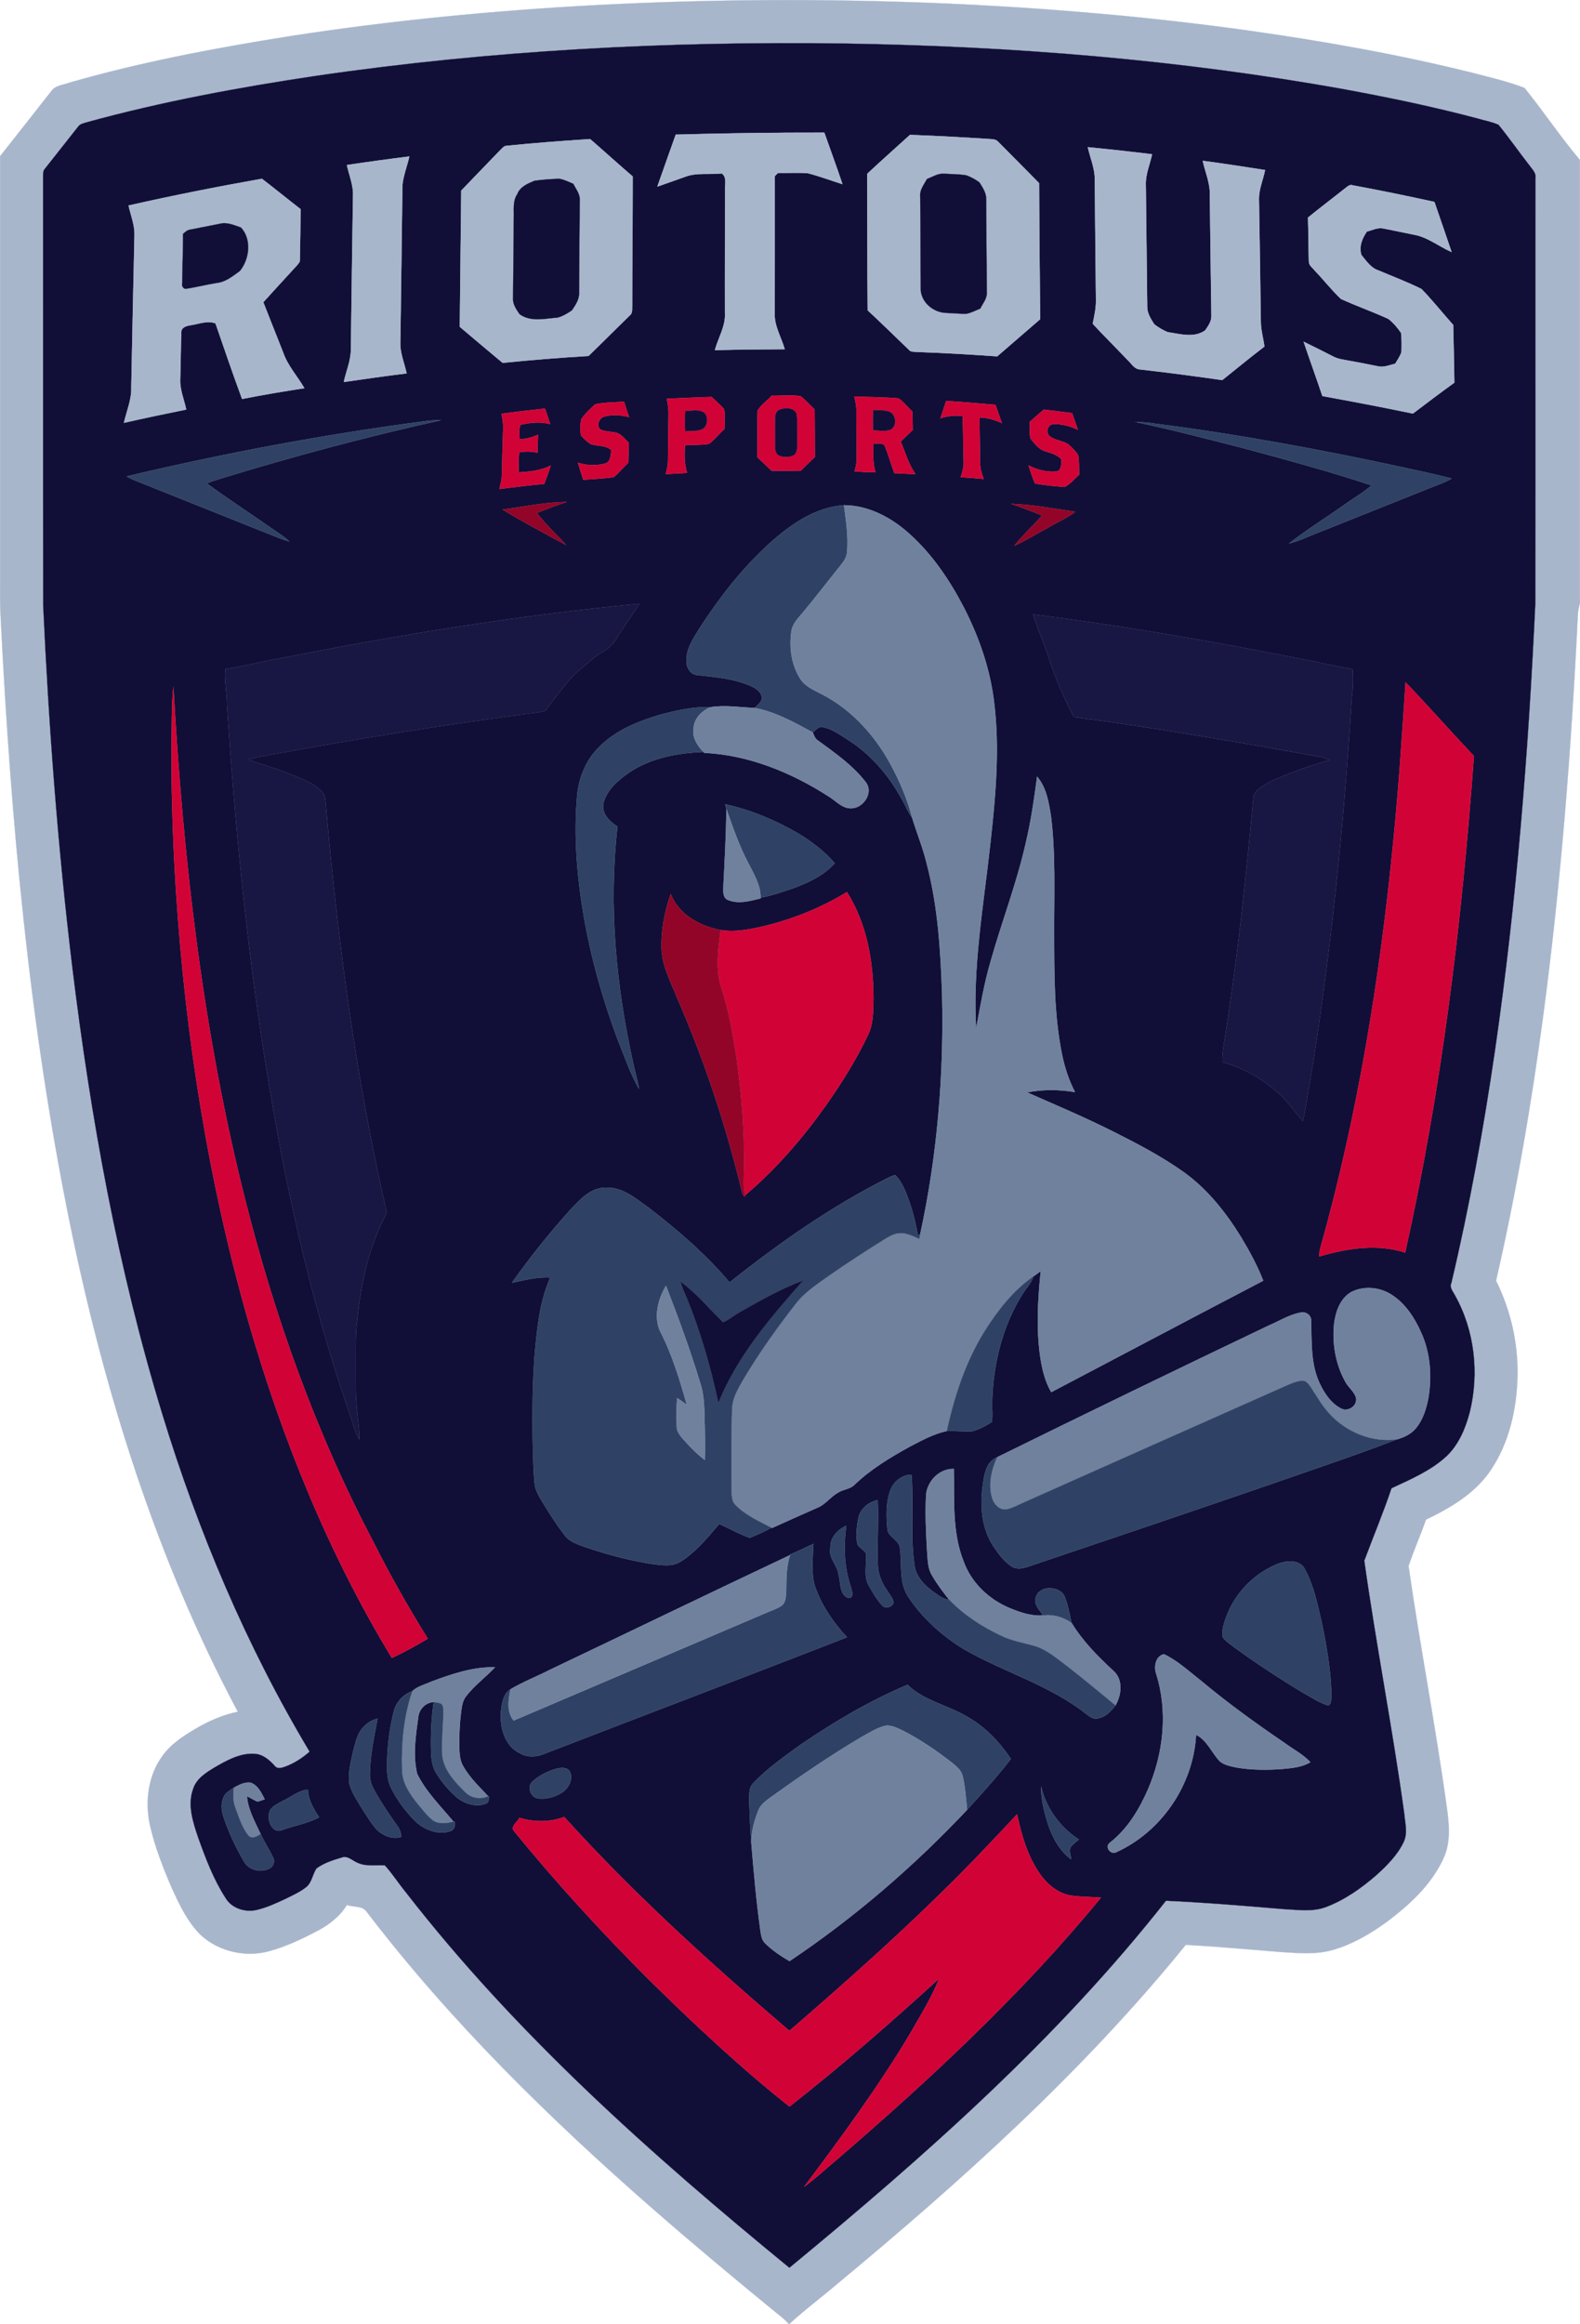
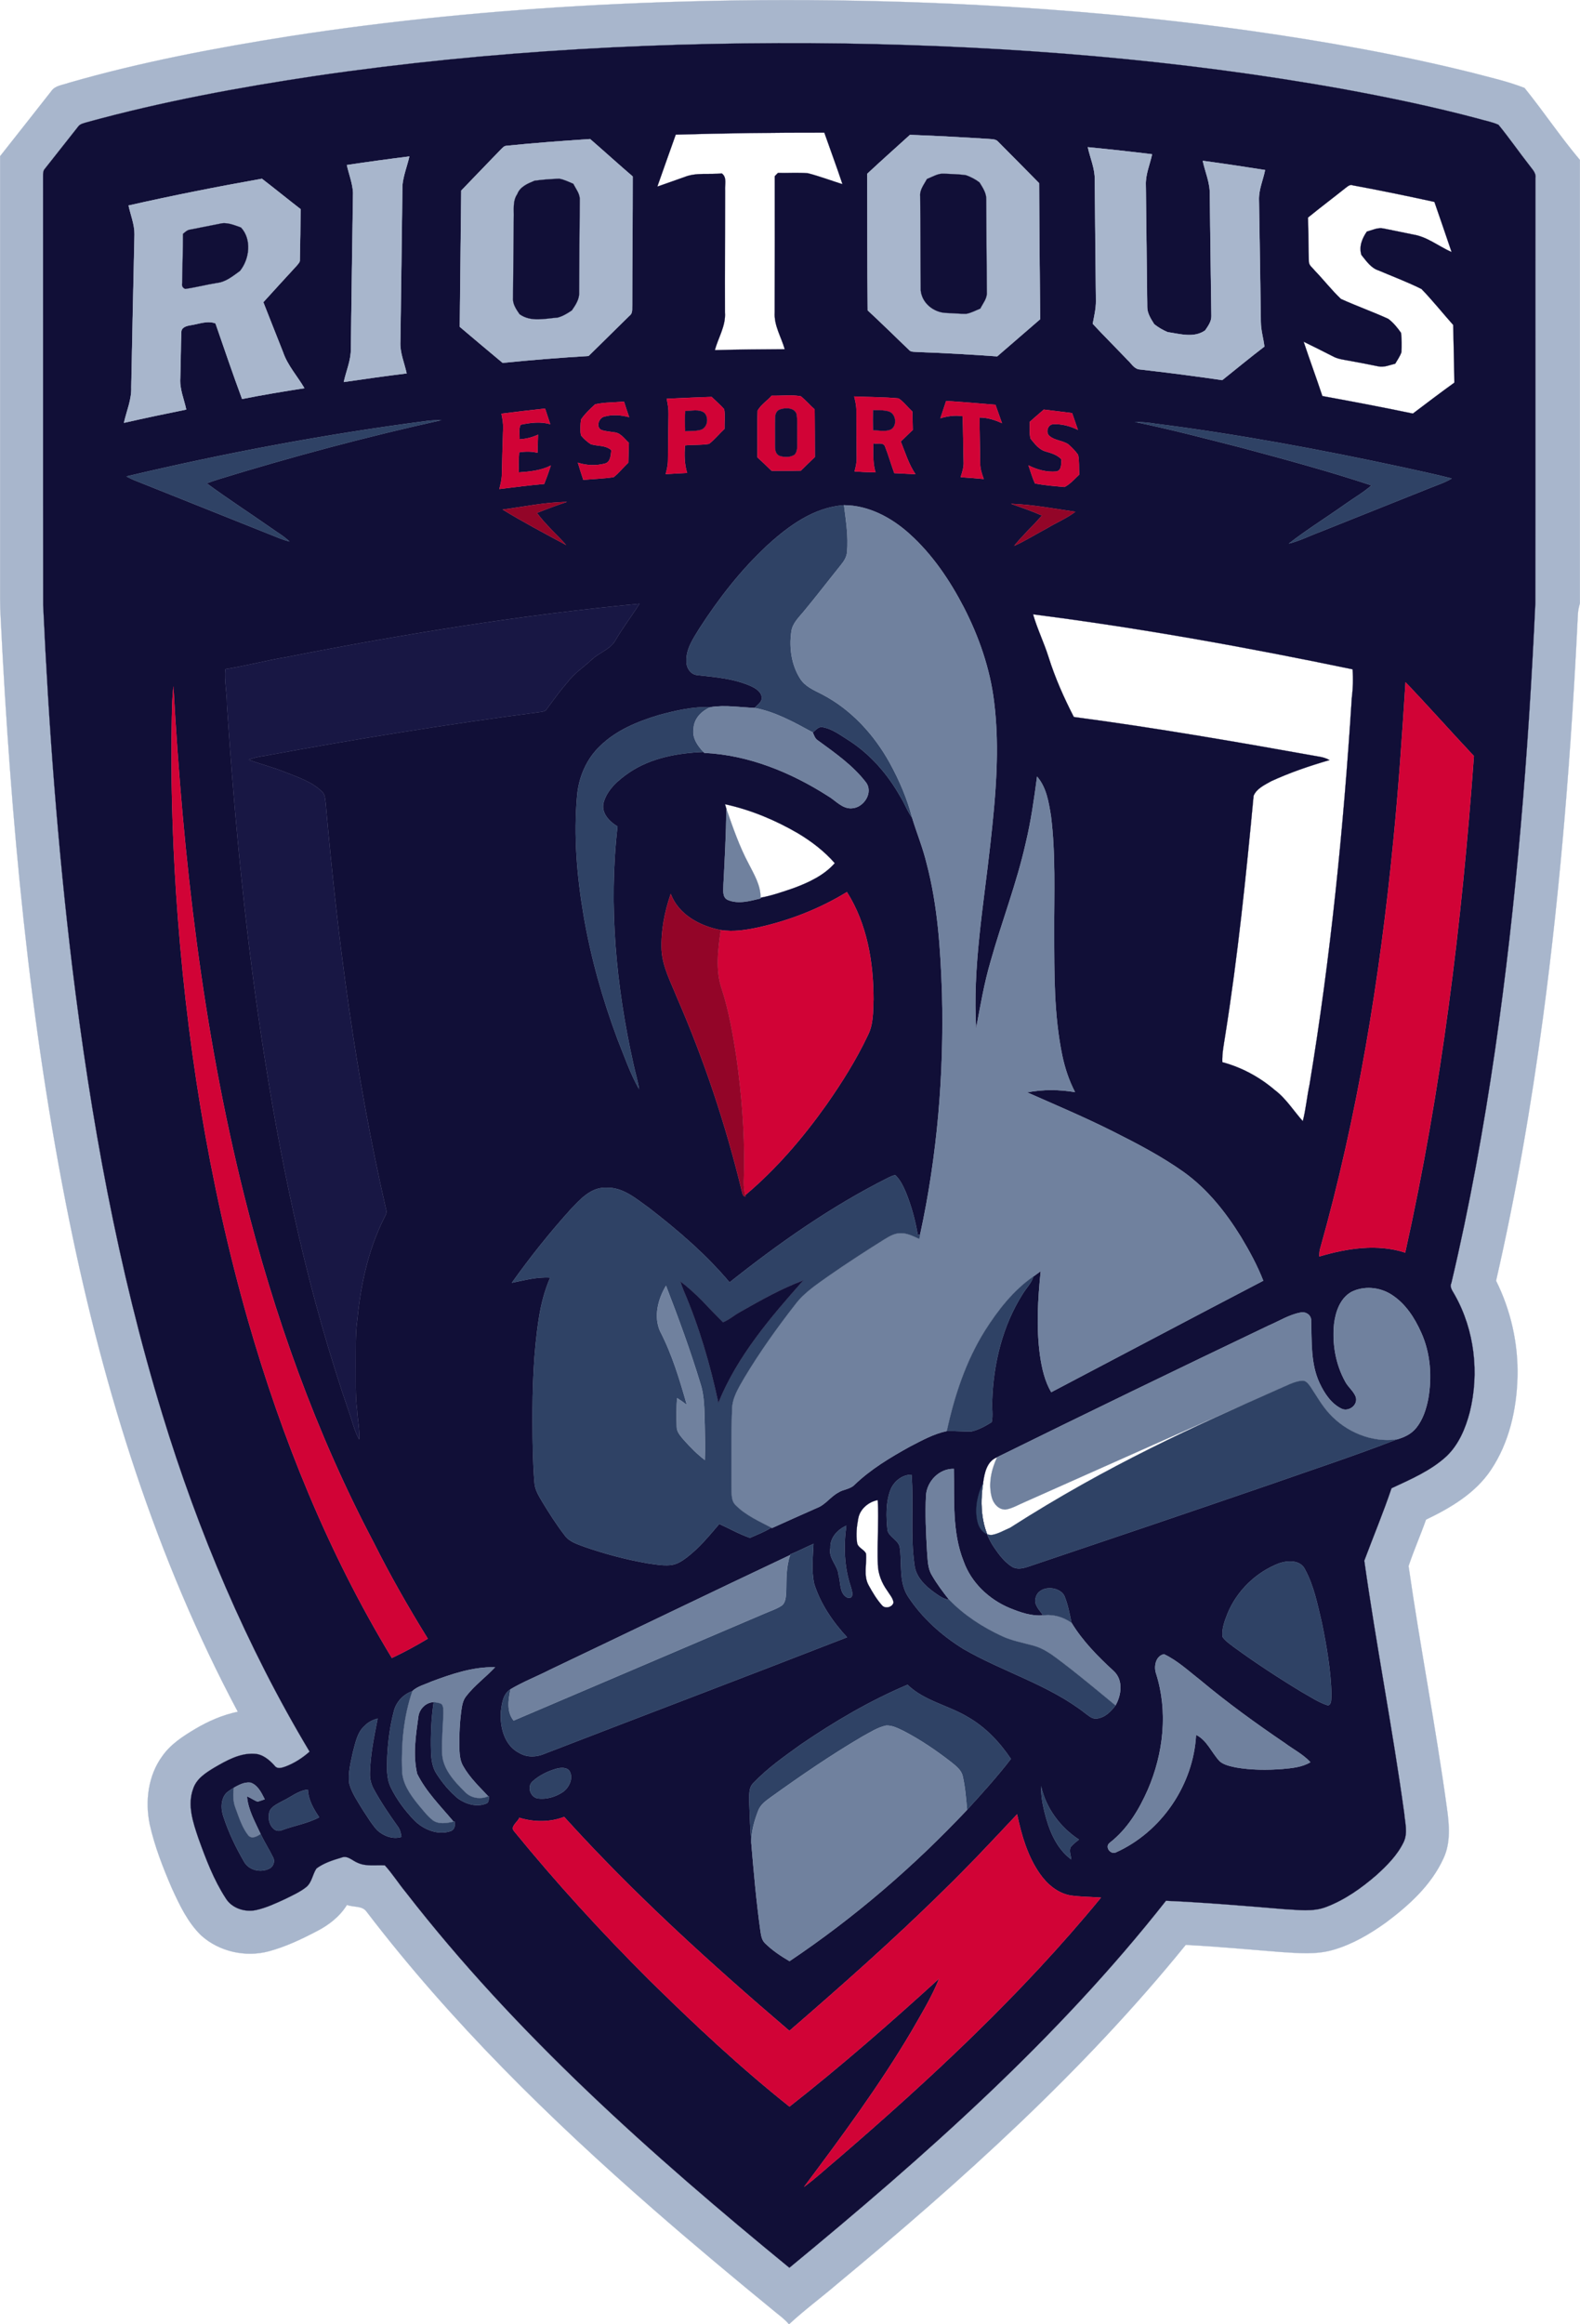
<svg xmlns="http://www.w3.org/2000/svg" version="1.1" id="Layer_1" x="0px" y="0px" viewBox="0 0 870.023 1278.958" style="enable-background:new 0 0 870.023 1278.958;" xml:space="preserve">
  <style type="text/css">
	.st0{fill:#A8B6CC;stroke:#A8B6CC;stroke-width:0.094;}
	.st1{fill:#110F37;stroke:#110F37;stroke-width:0.094;}
	.st2{fill:#D10336;stroke:#D10336;stroke-width:0.094;}
	.st3{fill:#2F4265;stroke:#2F4265;stroke-width:0.094;}
	.st4{fill:#930528;stroke:#930528;stroke-width:0.094;}
	.st5{fill:#70819E;stroke:#70819E;stroke-width:0.094;}
	.st6{fill:#181744;stroke:#181744;stroke-width:0.094;}
</style>
  <path class="st0" d="M328.036,2.811c69.6-3.65,139.38-3.68,208.98-0.12c50.48,2.62,100.87,7.2,150.93,14.19  c41.36,5.85,82.56,13.14,123.11,23.24c9.52,2.54,19.25,4.67,28.43,8.28c10.47,12.94,19.75,26.89,30.49,39.62v243.94  c-0.51,1.95-1.01,3.92-1.11,5.95c-3.58,74.27-9.37,148.49-19.24,222.2c-6.52,48.58-14.85,96.94-25.82,144.71  c8.18,16.39,12.28,34.75,11.8,53.07c-0.49,17.81-4.59,36.04-14.61,51.01c-8.53,12.8-22.18,20.87-35.76,27.37  c-3.03,8.58-6.72,16.93-9.61,25.55c6.38,44.42,14.98,88.52,21.09,132.98c1.32,9.31,2.23,19.23-1.92,28.01  c-6.7,14.64-19.02,25.8-31.72,35.25c-8.82,6.31-18.35,11.9-28.82,14.94c-9.5,2.82-19.53,1.82-29.26,1.21  c-17.35-1.38-34.69-3.01-52.07-3.91c-56.53,69.69-123.55,129.94-192.48,187.04c-8.51,7.28-17.57,13.95-25.78,21.57h-0.36  c-2.02-2.43-4.56-4.29-6.99-6.26c-22.71-18.57-45.24-37.36-67.35-56.66c-57.25-49.97-111.89-103.48-158.12-163.98  c-2.36-3.4-7.29-2.32-10.79-3.7c-3.91,6.31-9.86,10.98-16.4,14.35c-8.57,4.5-17.39,8.69-26.77,11.2  c-12.79,3.39-27.26,0.13-37.12-8.76c-7.41-7.19-11.89-16.72-16.13-25.98c-4.91-11.36-9.45-22.97-12.17-35.07  c-2.66-12.8-0.92-27,6.96-37.71c4.59-6.52,11.41-10.92,18.15-14.93c7.26-4.29,15.09-7.69,23.37-9.41  c-44.92-84.28-73.61-176.31-92.65-269.64c-22.25-109.48-32.4-221.03-37.93-332.49c-0.44-6.99-0.29-14-0.31-20.99  c0-77.65,0-155.29,0-232.94c9.39-11.92,18.82-23.8,28.17-35.75c2.14-3.19,6.34-3.36,9.64-4.61c39.97-11.52,80.93-19.22,121.97-25.72  C215.556,11.251,271.746,5.811,328.036,2.811 M173.936,41.751c-42.36,6.33-84.58,14.11-125.9,25.47c-1.82,0.59-3.97,0.86-5.11,2.59  c-6.04,7.63-12.04,15.29-18.09,22.91c-1.12,1.12-1.14,2.71-1.13,4.2c0.07,78.65-0.05,157.31,0.06,235.96  c3.05,66.52,8.02,132.97,16.01,199.09c10.16,83.21,25.08,166.09,49.63,246.35c19.78,64.7,46.28,127.54,81.08,185.64  c-3.94,3.48-8.44,6.4-13.39,8.24c-1.91,0.65-4.43,1.52-5.85-0.48c-2.95-3.25-6.56-6.37-11.18-6.58c-8.04-0.47-15.38,3.73-22.11,7.64  c-4.67,2.82-9.72,6.04-11.55,11.5c-3.39,9.06-0.1,18.71,2.86,27.41c4.07,11.3,8.37,22.69,14.94,32.82  c3.32,5.6,10.53,7.94,16.71,6.65c5.62-1.21,10.86-3.69,16.06-6.07c3.96-1.97,8.07-3.79,11.57-6.53c3.24-2.57,3.51-7.04,5.71-10.3  c4.02-3,8.96-4.58,13.73-5.98c3.4-1.4,6.01,1.69,8.93,2.84c4.72,2.17,10.01,1.15,15.01,1.43c4.19,4.62,7.54,9.95,11.52,14.78  c60.63,78.12,134.97,144.21,211.22,206.65c74.51-61.38,147.46-125.84,207.37-201.96c21.63,0.97,43.22,2.79,64.8,4.6  c7.82,0.37,16.02,1.7,23.53-1.22c10.26-3.92,19.35-10.37,27.6-17.53c5.77-5.24,11.48-10.93,14.91-18.04  c2.47-5.06,0.79-10.77,0.35-16.07c-6.41-46.44-15.45-92.49-21.98-138.89c4.96-13.29,10.46-26.4,14.99-39.86  c10.57-4.93,21.58-9.61,30.27-17.6c6.76-6.44,10.48-15.37,12.81-24.24c5.32-21.51,2.69-45.13-8.23-64.51  c-1.07-2.06-3.03-4.15-1.89-6.61c10.03-42.36,17.78-85.24,24.07-128.3c11.81-81.47,18.36-163.62,22.16-245.82  c0.13-78-0.01-155.99,0.07-233.99c0.44-2.87-1.88-4.88-3.37-7c-5.76-7.35-11.09-15.06-17-22.28c-3.58-1.62-7.51-2.26-11.25-3.39  c-24.42-6.5-49.18-11.65-74.02-16.2c-90.69-16.3-182.82-23.66-274.89-25.12C367.706,22.581,270.226,27.671,173.936,41.751z" />
  <path class="st1" d="M173.936,41.751c96.29-14.08,193.77-19.17,291.03-17.8c92.07,1.46,184.2,8.82,274.89,25.12  c24.84,4.55,49.6,9.7,74.02,16.2c3.74,1.13,7.67,1.77,11.25,3.39c5.91,7.22,11.24,14.93,17,22.28c1.49,2.12,3.81,4.13,3.37,7  c-0.08,78,0.06,155.99-0.07,233.99c-3.8,82.2-10.35,164.35-22.16,245.82c-6.29,43.06-14.04,85.94-24.07,128.3  c-1.14,2.46,0.82,4.55,1.89,6.61c10.92,19.38,13.55,43,8.23,64.51c-2.33,8.87-6.05,17.8-12.81,24.24  c-8.69,7.99-19.7,12.67-30.27,17.6c-4.53,13.46-10.03,26.57-14.99,39.86c6.53,46.4,15.57,92.45,21.98,138.89  c0.44,5.3,2.12,11.01-0.35,16.07c-3.43,7.11-9.14,12.8-14.91,18.04c-8.25,7.16-17.34,13.61-27.6,17.53  c-7.51,2.92-15.71,1.59-23.53,1.22c-21.58-1.81-43.17-3.63-64.8-4.6c-59.91,76.12-132.86,140.58-207.37,201.96  c-76.25-62.44-150.59-128.53-211.22-206.65c-3.98-4.83-7.33-10.16-11.52-14.78c-5-0.28-10.29,0.74-15.01-1.43  c-2.92-1.15-5.53-4.24-8.93-2.84c-4.77,1.4-9.71,2.98-13.73,5.98c-2.2,3.26-2.47,7.73-5.71,10.3c-3.5,2.74-7.61,4.56-11.57,6.53  c-5.2,2.38-10.44,4.86-16.06,6.07c-6.18,1.29-13.39-1.05-16.71-6.65c-6.57-10.13-10.87-21.52-14.94-32.82  c-2.96-8.7-6.25-18.35-2.86-27.41c1.83-5.46,6.88-8.68,11.55-11.5c6.73-3.91,14.07-8.11,22.11-7.64c4.62,0.21,8.23,3.33,11.18,6.58  c1.42,2,3.94,1.13,5.85,0.48c4.95-1.84,9.45-4.76,13.39-8.24c-34.8-58.1-61.3-120.94-81.08-185.64  c-24.55-80.26-39.47-163.14-49.63-246.35c-7.99-66.12-12.96-132.57-16.01-199.09c-0.11-78.65,0.01-157.31-0.06-235.96  c-0.01-1.49,0.01-3.08,1.13-4.2c6.05-7.62,12.05-15.28,18.09-22.91c1.14-1.73,3.29-2,5.11-2.59  C89.356,55.861,131.576,48.081,173.936,41.751 M372.096,74.091c-3.4,9.54-6.8,19.07-10.15,28.62c4.97-1.77,9.95-3.49,14.92-5.27  c6.53-2.65,13.73-1.22,20.57-2.01c3.05,2.2,1.57,6.29,1.84,9.46c-0.03,22.33-0.17,44.67-0.1,67.01c0.57,7.4-3.68,13.88-5.55,20.8  c12.82-0.38,25.65-0.43,38.48-0.53c-1.91-6.75-6.01-13.1-5.5-20.33c0.07-24.97,0.02-49.94,0.03-74.91c0.43-0.44,1.29-1.32,1.72-1.75  c5.51,0.1,11.04-0.29,16.54,0.16c6.43,1.66,12.67,4.03,19.01,6.02c-3.15-9.51-6.68-18.9-9.99-28.37  C426.636,72.951,399.356,73.291,372.096,74.091 M477.516,95.661c0.13,25.04,0,50.08,0.28,75.12c7.67,7.12,15.13,14.47,22.68,21.71  c1.08,1.33,2.9,1.03,4.42,1.2c14.75,0.52,29.48,1.36,44.2,2.42c7.89-6.81,15.78-13.63,23.67-20.45c-0.27-24.95-0.49-49.91-0.6-74.86  c-7.41-7.61-14.94-15.11-22.41-22.66c-1.4-1.77-3.8-1.47-5.79-1.7c-14.29-0.9-28.58-1.69-42.89-2.21  C493.216,81.361,485.276,88.411,477.516,95.661 M278.986,80.231c-1.49,0.02-2.4,1.32-3.39,2.24c-7.17,7.5-14.46,14.89-21.61,22.41  c-0.28,24.99-0.52,49.98-0.81,74.97c7.86,6.64,15.71,13.28,23.62,19.85c15.73-1.62,31.51-2.85,47.3-3.81  c7.58-7.38,15.05-14.88,22.63-22.25c1.83-1.39,1.24-3.82,1.4-5.8c0.01-23.58,0.31-47.15,0.27-70.73  c-7.9-6.76-15.58-13.77-23.44-20.58C309.616,77.541,294.286,78.671,278.986,80.231 M598.996,81.001c1.3,5.99,3.97,11.77,3.84,18  c0.16,22.29,0.42,44.59,0.65,66.88c-0.03,4.16-0.99,8.23-1.78,12.29c6.25,6.77,12.84,13.22,19.16,19.93  c1.99,1.73,3.44,4.59,6.19,5.13c15.35,1.75,30.68,3.71,45.97,5.95c7.74-6.16,15.35-12.48,23.21-18.46  c-0.56-4.61-1.98-9.11-1.96-13.77c-0.32-22.34-0.64-44.68-1.03-67.01c-0.16-5.65,2.29-10.92,3.37-16.38  c-11.43-1.8-22.87-3.53-34.34-5.08c1.32,6.15,4.06,12.09,3.9,18.49c0.23,22.31,0.59,44.63,0.88,66.95c0.06,2.99-1.83,5.55-3.44,7.91  c-6.15,4.34-13.84,1.94-20.64,0.95c-2.65-1.1-5.18-2.58-7.42-4.37c-1.8-2.87-3.85-5.97-3.84-9.48c-0.23-22.32-0.48-44.64-0.77-66.96  c-0.27-5.9,2.24-11.4,3.45-17.08C622.606,83.441,610.806,82.151,598.996,81.001 M190.996,90.821c1.1,5.04,3.11,9.92,3.4,15.11  c-0.38,28.64-0.85,57.28-1.18,85.92c0.11,6.36-2.59,12.26-3.92,18.38c11.52-1.7,23.06-3.31,34.62-4.74  c-1.25-5.82-3.82-11.48-3.45-17.54c0.44-28.69,0.72-57.38,1.12-86.06c0.54-5.41,2.63-10.51,3.82-15.79  C213.916,87.531,202.446,89.101,190.996,90.821 M70.796,113.091c1.11,5.26,3.3,10.37,3.26,15.82c-0.62,28.02-1.23,56.04-1.77,84.07  c0.28,6.81-2.58,13.16-4.04,19.7c11.4-2.57,22.85-5,34.31-7.3c-1.22-5.76-3.75-11.39-3.29-17.39c0.29-8.38,0.24-16.76,0.57-25.13  c-0.06-2.78,2.96-3.55,5.16-3.89c4.51-0.66,9.16-2.71,13.67-1c4.8,13.9,9.54,27.82,14.64,41.6c11.38-2.28,22.84-4.15,34.31-5.94  c-3.87-6.63-9.24-12.45-11.75-19.8c-3.58-9.19-7.31-18.32-10.88-27.52c6.13-6.68,12.18-13.43,18.36-20.07  c0.74-0.97,1.91-1.9,1.76-3.27c0.19-9.29,0.34-18.58,0.42-27.87c-7.14-5.52-14.14-11.23-21.3-16.73  C119.646,102.731,95.146,107.581,70.796,113.091 M740.706,103.611c-6.79,5.41-13.73,10.63-20.46,16.11  c0.25,8.09,0.21,16.17,0.47,24.25c0.03,2.11,2.06,3.4,3.24,4.94c4.92,5.08,9.27,10.73,14.4,15.59c8.57,3.9,17.5,7.03,26.07,10.96  c2.81,2.07,5.07,4.89,7.07,7.73c0.34,3.54,0.43,7.13,0.17,10.69c-0.77,2.26-2.21,4.21-3.39,6.26c-3.09,0.74-6.23,2.2-9.45,1.44  c-5.32-1.07-10.62-2.15-15.96-3.08c-3.05-0.57-6.22-0.9-8.97-2.44c-5.32-2.74-10.69-5.38-16.06-8.02c3.34,10.01,7,19.9,10.32,29.91  c16.65,3.04,33.28,6.17,49.84,9.65c7.57-5.71,15.13-11.47,22.83-17.01c-0.1-10.59-0.43-21.17-0.62-31.76  c-5.83-6.56-11.34-13.46-17.44-19.77c-7.69-3.85-15.8-6.89-23.72-10.25c-4.2-1.36-6.73-5.25-9.39-8.5  c-1.43-4.61,0.39-9.09,2.99-12.86c3-0.78,6.04-2.42,9.22-1.7c5.4,1.03,10.77,2.24,16.18,3.3c7.86,1.23,14.15,6.53,21.28,9.67  c-3.11-9.22-6.3-18.41-9.47-27.61c-14.92-3.25-29.87-6.36-44.89-9.11C743.256,101.291,741.946,102.721,740.706,103.611   M417.196,225.941c-0.35,8.55-0.03,17.13-0.15,25.69c2.64,2.46,5.25,4.97,7.88,7.46c5.34-0.04,10.69,0.05,16.04-0.08  c2.52-2.55,5.11-5.03,7.73-7.47c-0.05-8.75-0.01-17.49-0.12-26.23c-2.63-2.33-4.87-5.08-7.66-7.23c-5.27-0.94-10.69-0.18-16.02-0.3  C422.456,220.591,419.046,222.721,417.196,225.941 M367.116,219.441c0.59,2.78,1.09,5.59,1.01,8.45c-0.15,8.33-0.23,16.66-0.3,24.99  c0.03,2.73-0.57,5.4-1.27,8.02c3.93-0.19,7.87-0.4,11.8-0.65c-1.55-4.91-1.54-10.07-1.21-15.15c4.43-0.44,8.94-0.09,13.33-0.84  c3.05-2.49,5.58-5.57,8.46-8.26c-0.09-3.6,0.46-7.27-0.2-10.81c-2.06-2.47-4.61-4.48-6.87-6.75  C383.606,218.641,375.366,219.121,367.116,219.441 M470.376,218.181c0.58,2.53,1.22,5.08,1.19,7.7c0,8.7,0.06,17.41,0.17,26.11  c0.06,2.54-0.53,5.02-1.17,7.45c3.84,0.27,7.68,0.43,11.53,0.49c-1.58-5.18-1.24-10.62-1.2-15.95c2.06,0.5,5.46-0.83,6.44,1.67  c1.91,4.83,3.31,9.85,5.11,14.73c3.88,0.19,7.76,0.37,11.64,0.56c-3.74-5.49-5.63-11.89-8.1-17.99c2.19-2.12,4.37-4.25,6.62-6.32  c-0.07-3.36-0.13-6.72-0.19-10.08c-2.57-2.4-4.69-5.34-7.63-7.3C486.676,218.491,478.506,218.561,470.376,218.181 M327.666,222.531  c-2.76,2.59-5.61,5.21-7.72,8.36c-0.33,2.88-0.63,5.91,0.02,8.76c1.56,1.83,3.35,3.5,5.38,4.79c3.74,1.18,8.17,0.43,11.28,3.29  c-0.33,2.68-0.27,6.43-3.47,7.37c-4.9,1.29-10.13,1.1-14.95-0.47c0.97,3.15,1.91,6.31,2.99,9.42c5.54-0.46,11.12-0.67,16.63-1.43  c3.04-2.3,5.34-5.41,8.13-7.98c0.13-3.64,0.21-7.27,0.33-10.91c-2.5-2.23-4.6-5.7-8.3-5.82c-2.25-0.41-4.56-0.49-6.73-1.25  c-3.22-1.45-1.74-6.21,1.05-7.27c4.58-1.44,9.53-1.06,14.12,0.17c-0.99-2.83-1.92-5.68-2.82-8.53  C338.296,221.521,332.846,221.341,327.666,222.531 M520.996,220.661c-1.08,3.16-2.13,6.33-3.17,9.51c3.96-1.21,8.1-1.79,12.22-1.14  c0.38,8.27,0.3,16.56,0.56,24.84c0.22,3.01-0.72,5.9-1.64,8.72c4.24,0.28,8.48,0.61,12.72,1.01c-1.02-2.82-2.01-5.7-1.96-8.73  c-0.07-8.38-0.38-16.74-0.34-25.11c4.33,0,8.45,1.31,12.34,3.12c-1.17-3.38-2.36-6.75-3.59-10.12  C539.096,222.001,530.056,221.221,520.996,220.661 M276.116,227.671c0.57,2.7,1.06,5.44,0.93,8.22c-0.27,8.35-0.51,16.69-0.69,25.05  c-0.01,2.78-0.72,5.49-1.4,8.18c8.23-1.01,16.45-2.09,24.7-2.8c1.32-3.33,2.55-6.7,3.64-10.11c-5.49,2.77-11.61,3.35-17.64,3.77  c-0.13-3.69-0.05-7.38,0.19-11.05c3.37-0.58,6.8-0.6,10.14,0.24c0.08-3.32,0.16-6.63,0.27-9.95c-3.22,1.51-6.66,2.37-10.21,2.54  c0.23-2.61-0.66-5.81,0.68-8.06c5.33-1.08,10.94-1.87,16.25-0.25c-0.93-2.87-1.86-5.74-2.83-8.6  C292.126,225.721,284.106,226.631,276.116,227.671 M567.026,232.161c0.07,3.07-0.33,6.23,0.45,9.23c2.34,2.88,4.8,6.2,8.6,7.13  c3.05,0.89,6.21,1.84,8.42,4.28c-0.21,2.38,0.27,6.11-2.87,6.68c-5.31,0.48-10.62-1-15.33-3.38c1.21,3.31,2.11,6.75,3.61,9.95  c5.34,1.03,10.82,1.45,16.24,1.95c3.21-1.58,5.53-4.49,8.18-6.84c-0.32-3.62,0.06-7.32-0.69-10.88c-1.54-2.12-3.37-4.03-5.35-5.74  c-3.14-2.17-7.44-2.05-10.37-4.59c-2.39-1.9-0.98-6.48,2.14-6.52c4.69-0.22,9.3,1.05,13.48,3.11c-1.07-3.06-2.12-6.12-3.17-9.18  c-5.18-0.76-10.4-1.25-15.59-1.95C572.156,227.621,569.596,229.901,567.026,232.161 M234.986,231.661  c-55.61,7.25-110.82,17.6-165.38,30.53c1.35,0.68,2.71,1.36,4.1,1.97c26.91,10.73,53.81,21.5,80.72,32.26  c1.62,0.61,3.29,1.12,4.97,1.59c-3.2-3.09-7.11-5.25-10.68-7.85c-11.6-8.11-23.5-15.79-34.9-24.18c2.34-0.87,4.7-1.69,7.09-2.41  c40.27-12.35,81-23.25,122.12-32.35C240.336,231.231,237.646,231.301,234.986,231.661 M624.956,232.201  c19.94,4.12,39.63,9.32,59.35,14.35c23.77,6.38,47.55,12.82,70.91,20.56c-4.53,3.97-9.8,6.95-14.67,10.45  c-10.25,7.25-20.95,13.9-30.87,21.58c5.97-1.44,11.47-4.29,17.21-6.41c19.98-7.99,39.96-15.96,59.94-23.96  c4.21-1.75,8.64-3.06,12.56-5.45c-8.74-2.28-17.6-4.09-26.41-6.06c-45.29-9.76-90.89-18.26-136.86-24.11  C632.426,232.541,628.696,232.241,624.956,232.201 M276.796,280.431c11.39,6.94,23.21,13.2,34.96,19.51  c-5.3-5.95-11.35-11.26-16.11-17.66c5.45-2.16,10.95-4.23,16.53-6.07C300.286,276.351,288.556,278.851,276.796,280.431   M556.746,277.251c5.7,2.07,11.46,3.97,17.01,6.46c-4.98,5.69-10.59,10.8-15.32,16.7c6.31-2.83,12.15-6.57,18.26-9.79  c5.11-3.08,10.7-5.4,15.47-9C580.396,279.941,568.636,277.671,556.746,277.251 M422.306,300.301  c-14.42,13.43-26.6,29.12-37.26,45.65c-3.38,5.49-7.38,11.3-7.07,18.05c-0.08,3.5,2.31,7.25,6.03,7.53  c10.13,1.12,20.59,1.93,29.97,6.27c2.46,1.22,5.32,3.04,5.48,6.1c0.15,2.57-2.43,3.96-3.88,5.69c-8.08-0.31-16.27-1.72-24.32-0.42  c-9.72-0.38-19.3,1.88-28.62,4.39c-11.58,3.51-23.28,8.29-32.08,16.87c-7.58,7.12-11.91,17.2-12.78,27.5  c-1.96,22-0.11,44.19,3.6,65.92c3.98,23.23,10.41,46,18.65,68.06c3.72,9.23,6.92,18.77,11.87,27.44c-0.66-4.6-2.1-9.02-3.05-13.54  c-9.61-42.84-13.84-87.26-8.82-131c-4.45-2.66-8.93-7.2-7.74-12.86c1.92-7.35,8.07-12.6,14.08-16.76  c12.03-8.13,26.74-10.81,41-11.38l0.43,0.49c24.39,1.16,47.71,10.72,68.1,23.74c4.25,2.44,7.81,7.14,13.16,6.77  c6.6-0.29,12.09-8.78,7.64-14.41c-7.16-9.28-16.93-16.04-26.29-22.89c-1.61-0.98-2.18-2.83-2.87-4.45c1.62-1.17,3.07-3.33,5.35-2.91  c5.46,0.92,9.95,4.48,14.54,7.33c11.86,7.62,21.33,18.53,28.24,30.74c2.43,3.83,3.93,8.19,6.62,11.87  c2.53,8.36,5.9,16.45,7.94,24.97c6.19,23.4,7.7,47.71,8.51,71.81c1.12,44.38-2.61,88.97-12.04,132.38c-0.33,0.08-1,0.25-1.34,0.33  c-1.34-8.04-3.5-15.97-6.58-23.52c-1.49-3.38-3.08-6.87-5.84-9.41c-1.55,0.34-2.99,1.04-4.39,1.75  c-31.06,15.62-59.65,35.72-86.81,57.31c-13.04-15.49-28.5-28.74-44.49-41.07c-7-4.94-14.11-11.33-23.26-11.02  c-8.38-0.43-14.37,6.21-19.63,11.76c-11.62,12.86-22.46,26.44-32.51,40.56c6.97-1.39,13.93-3.37,21.12-2.87  c-3.03,6.99-4.99,14.4-6.17,21.92c-3.04,19.14-3.62,38.56-3.57,57.9c0.05,11.03,0.16,22.07,1.08,33.07  c0.22,3.84,2.33,7.18,4.23,10.42c3.85,6.34,7.85,12.63,12.39,18.51c2.66,3.76,7.33,4.96,11.41,6.53c11.17,3.83,22.64,6.89,34.29,8.9  c4.11,0.58,8.27,1.37,12.44,1c3.44-0.27,6.42-2.2,9.09-4.23c6.85-5.22,12.36-11.91,17.9-18.44c5.63,2.56,11.04,5.62,16.91,7.66  c3.93-1.78,8.03-3.25,11.68-5.62l0.41,0.22c8.28-3.7,16.52-7.47,24.83-11.1c4.6-1.73,7.38-6.1,11.63-8.41  c2.73-1.84,6.41-1.79,8.83-4.13c8.97-8.69,19.79-15.17,30.66-21.18c6.54-3.38,13.1-7.04,20.37-8.57c4.56-0.13,9.12,0.34,13.68,0.2  c3.93-0.93,7.57-2.97,10.99-5.08c0.88-3.8,0.03-7.79,0.29-11.65c0.66-20.59,5.69-41.43,16.83-58.94c1.93-3.21,4.8-5.9,5.88-9.59  c1.35-0.96,2.68-1.96,4.03-2.94c-1.57,15.45-2.51,31.1-0.37,46.54c1.02,6.94,2.57,13.96,6.15,20.08  c38.93-20.42,77.77-41.03,116.75-61.34c-3.3-8.47-7.67-16.48-12.36-24.25c-8.34-13.48-18.44-26.22-31.42-35.52  c-12.19-8.65-25.47-15.6-38.81-22.29c-15.54-7.81-31.56-14.57-47.46-21.59c8.7-1.69,17.69-1.63,26.41-0.14  c-3.3-6.3-5.55-13.09-7.02-20.04c-4.65-22.36-4.44-45.35-4.47-68.09c-0.1-21.25,0.88-42.62-1.76-63.77  c-1.23-7.54-2.45-15.74-7.65-21.71c-1.63,12.26-3.36,24.53-6.25,36.57c-4.95,22.05-13.17,43.16-19.28,64.89  c-3.59,12.21-5.73,24.76-8.04,37.26c-2-34.08,4.12-67.87,7.81-101.63c2.9-26,5.33-52.36,2.06-78.44  c-2.24-18.14-8.32-35.64-16.66-51.84c-7.72-14.86-17.27-29.03-29.77-40.3c-9.91-8.97-22.53-15.82-36.19-15.89  C448.176,279.141,434.136,289.461,422.306,300.301 M157.856,361.571c-11.33,1.86-22.43,4.89-33.79,6.65  c-0.62,6.58,0.95,13.08,0.88,19.66c4.43,65.55,10.68,131.09,21.05,196.01c10.32,65.34,24.48,130.26,46.07,192.86  c1.89,5.15,3,10.62,5.72,15.43c0.34-5.46-0.88-10.85-1.15-16.29c-1.06-8.3-0.64-16.67-0.76-25.01c0.1-8.34-0.28-16.71,0.92-24.98  c1.83-18.89,5.94-37.79,14.36-54.89c0.69-1.59,2-3.15,1.54-4.98c-16.95-73.69-26.77-148.83-33.36-224.09  c-0.38-2.2-0.23-4.83-2.13-6.38c-5.56-5.42-13.12-7.8-20.16-10.62c-6.63-2.68-13.58-4.43-20.3-6.85c2.96-1.1,6.06-1.75,9.18-2.17  c50.48-9.35,101.18-17.48,152.07-24.15c1.2-0.15,2.48-0.47,3.11-1.62c3.68-4.99,7.31-10.04,11.39-14.72  c3.67-4.98,8.98-8.3,13.43-12.5c4.17-3.93,10.4-5.63,13.17-10.95c4.03-6.78,8.83-13.06,13.03-19.73  C286.886,338.421,222.136,348.971,157.856,361.571 M568.856,338.081c2.3,8.01,6.01,15.54,8.52,23.5  c3.58,11.4,8.45,22.36,13.92,32.98c45.21,5.99,90.15,13.8,135.05,21.83c2,0.29,3.96,0.89,5.74,1.9  c-10.94,3.17-21.76,6.85-32.12,11.62c-3.58,2.03-8.06,4.06-9.68,8.04c-4.14,44.06-8.67,88.12-15.62,131.84  c-0.74,4.89-1.77,9.77-1.61,14.74c10.65,2.84,20.54,8.19,28.91,15.34c6.21,4.67,10.3,11.39,15.42,17.12  c1.71-6.59,2.26-13.4,3.69-20.05c11.68-70.46,18.78-141.65,23.29-212.89c0.66-5.21,0.84-10.48,0.43-15.72  C686.526,356.231,627.906,345.611,568.856,338.081 M773.946,375.451c-1.87,29.18-3.83,58.36-6.73,87.46  c-7.41,75.85-19.72,151.42-40.44,224.83c-0.28,1.22-0.29,2.47-0.35,3.73c15.26-4.51,31.84-7.18,47.33-2.15  c20.05-89.87,31.21-181.49,37.84-273.26C798.946,402.621,786.716,388.781,773.946,375.451 M95.496,377.771  c-0.66,5.67-0.76,11.38-0.88,17.08c-0.67,31.99,0.26,64.01,2.3,95.94c5.25,79.65,17.73,158.99,39.65,235.81  c18.61,64.86,44.15,128.03,79.21,185.81c6.79-3.17,13.37-6.76,19.78-10.62c-10.64-17.19-20.68-34.76-29.74-52.84  c-31.87-60.33-54.9-125.04-71.41-191.16C111.506,566.161,100.716,471.941,95.496,377.771 M399.236,442.571  c0.19,0.65,0.56,1.94,0.75,2.58c-0.16,13.91-0.9,27.81-1.63,41.71c0.07,2.83-0.84,6.84,2.35,8.35c5.81,2.5,12.27,0.61,18.13-0.81  l-0.04-0.37c6.21-1.13,12.17-3.23,18.12-5.25c8.33-3.09,16.77-6.98,22.76-13.76c-5.75-6.6-12.78-11.95-20.26-16.44  C426.936,451.301,413.366,445.641,399.236,442.571 M417.836,510.311c-6.86,1.49-13.94,2.64-20.95,1.52  c-11.44-2.21-23.25-8.46-27.55-19.93c-3.42,9.93-5.49,20.47-5.04,31.01c0.55,9.27,5.11,17.59,8.48,26.06  c14.95,34.31,26.83,69.94,35.64,106.3c0.39,1.27,0.4,3.01,2.05,3.26l-0.16-0.78c17.17-14.43,31.85-31.62,44.81-49.87  c8.47-12.11,16.39-24.66,22.71-38.04c3.15-6.13,2.94-13.2,3.16-19.9c0.01-20.41-3.55-41.54-14.63-59.03  C451.416,500.041,434.916,506.511,417.836,510.311 M744.026,711.041c-6.08,3.51-8.56,10.76-9.4,17.36  c-1.14,10.87,0.78,22.23,6.08,31.84c1.61,3.16,4.8,5.34,5.93,8.74c1.15,4.34-4.01,8.12-7.91,6.27c-5.73-2.79-9.42-8.43-12.07-14.02  c-5.05-10.71-4.29-22.84-4.69-34.35c0.22-3.17-3.02-5.28-5.93-4.54c-6.23,1.17-11.67,4.68-17.45,7.13  c-49.99,23.86-99.85,48.02-149.54,72.48c-5.65,2.16-6.94,8.69-7.69,14c-1.96,12.08-1.08,25.21,6.01,35.57  c2.77,4.1,5.89,8.26,10.2,10.86c4.04,2.01,8.39-0.26,12.31-1.47c43.11-14.49,86.18-29.09,129.19-43.87  c23.35-8.19,46.89-15.91,69.96-24.88c4.06-1.11,8.15-3,10.81-6.38c3.67-4.55,5.49-10.28,6.61-15.93c2.16-12.2,1.26-25.18-3.9-36.55  c-3.59-8.06-8.64-15.9-16.2-20.75C759.836,708.291,751.006,707.441,744.026,711.041 M509.916,822.951  c-0.53,10.33-0.01,20.7,0.59,31.02c0.38,4.35,0.28,9.01,2.63,12.88c2.77,4.82,6.15,9.28,9.6,13.63c-3.13-0.45-5.73-2.3-8.22-4.09  c-5.14-3.68-10.25-8.6-10.98-15.22c-2.37-16.43-0.29-33.1-1.61-49.59c-5.04-0.08-9.46,3.46-11.43,7.93  c-2.85,7.13-2.52,15.15-1.8,22.66c1.03,3.81,5.81,5.23,6.73,9.13c1.43,9.12-0.71,19.35,4.69,27.47  c7.72,11.7,18.42,21.26,30.29,28.62c22.02,12.75,47.25,19.77,67.46,35.65c1.81,1.29,3.69,3.1,6.14,2.69  c4.4-0.49,7.71-3.83,10.24-7.19c3.27-5.75,4.33-14.01-0.99-18.91c-8.67-7.99-17.12-16.48-23.26-26.63  c-1.05-5.08-1.99-10.26-4.03-15.05c-3.23-5.37-13.9-5.52-15.64,1.2c-1.28,3.96,2.1,6.83,4.03,9.81c-6.39,0.57-12.6-1.66-18.43-4.02  c-11.39-4.78-21.13-13.95-25.33-25.71c-6.45-16.19-5-33.87-5.38-50.89C517.226,808.131,510.426,815.171,509.916,822.951   M472.586,835.681c-0.83,4.33-1.3,8.82-0.65,13.21c0.31,2.85,3.75,3.63,4.9,6c0.58,5.83-1.54,12.19,1.52,17.61  c2.11,3.81,4.36,7.62,7.27,10.89c1.71,2.17,5.83,1.15,6.39-1.52c-0.34-2.5-2.21-4.44-3.47-6.53c-3.02-4.2-5.02-9.19-5.17-14.39  c-0.38-11.81,0.52-23.63-0.03-35.43C478.246,826.461,473.506,830.441,472.586,835.681 M457.256,851.891  c-1.28,5.72,4.17,9.57,4.51,15.01c1.25,4.16,0.36,10.45,5.14,12.43c3.67,0.49,2.23-3.99,1.62-6.02c-3.7-10.82-4.08-22.46-2.5-33.71  C461.176,841.771,456.966,846.251,457.256,851.891 M435.196,855.381l-0.11,0.39c-44.14,20.83-88.09,42.09-132.16,63.08  c-7.21,3.69-14.84,6.63-21.8,10.77c-4.19,2.55-4.77,7.89-5.33,12.32c-0.59,8.53,1.95,18.71,10.24,22.8  c4.31,2.54,9.57,2.26,14.03,0.29c55.43-21.41,111-42.45,166.36-64.01c-7.84-8.48-14.56-18.27-18.08-29.35  c-1.6-7.24-0.75-14.72-0.41-22.05C443.646,851.441,439.536,853.681,435.196,855.381 M704.286,860.331  c-12.63,4.86-23.17,15.05-28.33,27.59c-1.6,4.06-3.27,8.39-2.8,12.83c1.61,2.34,4.05,3.93,6.27,5.66  c12.06,8.78,24.57,16.96,37.34,24.69c4.74,2.64,9.31,5.8,14.54,7.44c2.2-0.74,1.55-3.87,1.87-5.68  c-0.32-13.46-2.63-26.79-5.32-39.95c-2.39-9.97-4.36-20.31-9.33-29.38C715.906,858.341,708.996,858.711,704.286,860.331   M636.636,921.091c6.61,20.84,4.05,43.82-4.54,63.71c-4.85,11.05-11.32,21.81-20.99,29.3c-2.94,2.18,0.32,6.7,3.41,5.26  c25.08-11.31,42.64-37.19,44.09-64.68c6.1,3,8.59,9.9,13.07,14.62c2.48,2.05,5.78,2.64,8.84,3.33c8.42,1.46,17.04,1.51,25.55,0.87  c5.29-0.48,10.82-0.94,15.49-3.73c-4-4.34-9.36-7.02-14.04-10.51c-15.96-10.83-31.6-22.14-46.41-34.51  c-6.51-5.06-12.65-10.87-20.16-14.42C636.326,911.281,635.236,917.221,636.636,921.091 M237.556,925.401  c-3.54,1.62-7.67,2.58-10.54,5.27c-4.96,1.75-8.96,6-10.17,11.16c-2.14,8.16-3.2,16.6-3.62,25.02c-0.12,5.63-0.59,11.61,1.99,16.83  c3.25,6.68,7.78,12.72,12.93,18.07c5.03,5.05,12.77,8.28,19.82,6.01c2.35-0.72,2.85-3.27,2.33-5.37l-0.54,0.11  c-7.06-8.45-15.14-16.39-20.06-26.35c-2.44-10.31-0.78-21.03,0.65-31.38c0.49-4.22,4.11-7.99,8.47-8.06  c-1.36,9-1.7,18.12-1.46,27.22c0.13,4.29,0.69,8.78,3.17,12.43c3.23,4.95,7.06,9.59,11.64,13.36c4.31,3.1,10.29,4.9,15.42,2.85  c1.88-0.53,1.4-2.67,1.75-4.13l-0.46,0.12c-4.94-5.25-10.27-10.31-13.85-16.64c-1.96-3.31-2.02-7.26-2.13-10.98  c-0.09-6.37,0.22-12.75,1.03-19.06c0.42-2.9,0.8-6,2.68-8.36c4.63-6.01,10.83-10.51,15.99-16.01  C260.486,917.221,248.756,921.221,237.556,925.401 M440.956,960.041c-8.99,6.49-18.19,12.88-25.88,20.94  c-3.09,2.76-2.42,7.22-2.51,10.94c0.26,7.35,0.52,14.72,1.11,22.06c1.36,16.06,2.75,32.14,4.98,48.12c0.42,2.55,0.63,5.47,2.68,7.35  c3.95,3.92,8.64,6.99,13.4,9.81c35.65-23.9,68.38-52.07,97.8-83.3c8.3-9.1,16.61-18.24,24.12-28.01  c-6.18-9.19-13.99-17.49-23.67-23.01c-10.78-6.53-23.97-8.8-33.25-17.79C479.006,935.901,459.516,947.381,440.956,960.041   M200.796,949.721c-4.12,3.65-5.06,9.39-6.46,14.45c-1.18,5.72-2.84,11.59-1.97,17.48c1.45,5.26,4.65,9.81,7.45,14.44  c2.54,3.77,4.82,7.79,7.94,11.14c3.49,3.18,8.61,5.11,13.29,3.67c-0.27-2.15-0.8-4.29-2.18-6c-4.61-6.48-9.09-13.07-12.91-20.05  c-1.57-2.72-2.38-5.85-2.27-8.99c0.19-10.17,2.33-20.16,4.26-30.1C205.266,946.451,202.756,947.731,200.796,949.721   M306.326,973.361c-4.74,1.37-9.35,3.61-13.04,6.93c-3.19,2.8-1.36,8.58,2.7,9.4c4.9,0.68,10.03-0.83,14.09-3.6  c3.22-2.39,5.57-7.08,3.8-10.97C312.466,972.331,308.856,972.701,306.326,973.361 M128.706,983.841c-1.89,1.3-4.15,2.35-5.25,4.48  c-1.97,3.53-1.65,7.84-0.38,11.56c2.81,8.58,6.76,16.77,11.29,24.58c2.61,4.85,9.36,6.29,14.07,3.81c2.1-1.08,3.09-3.9,1.99-6.02  c-2.14-4.39-4.79-8.51-6.9-12.92c-3.05-6.67-6.92-13.28-7.53-20.73c2.1,0.67,3.8,2.2,5.89,2.86c1.31-0.39,2.6-0.82,3.88-1.29  c-1.82-3.54-3.75-7.77-7.8-9.15C134.606,980.571,131.546,982.281,128.706,983.841 M573.276,982.961c-0.07,4.72,0.66,9.41,1.82,13.98  c2.37,9.81,6.38,20.14,14.77,26.33c-0.19-2.23-1.29-4.63-0.32-6.78c1.28-1.63,2.96-2.87,4.57-4.14  C583.826,1005.621,575.946,995.041,573.276,982.961 M155.986,990.931c-3.19,1.86-7.93,3.45-7.91,7.91  c-0.69,3.98,2.31,10.26,7.15,8.33c6.79-2.53,14.11-3.67,20.56-7.08c-3.14-4.59-5.98-9.53-6.26-15.23  C164.446,985.331,160.436,988.791,155.986,990.931 M518.996,1040.911c-27.09,26.65-55.58,51.84-84.31,76.69  c-43.36-37.01-85.73-75.42-124.02-117.73c-7.9,3.02-16.64,2.93-24.68,0.48c-0.91,2.35-5.23,4.84-2.9,7.39  c23.32,28.55,48.23,55.79,74.35,81.8c24.71,24.37,50.11,48.15,77.29,69.76c28.46-22.33,55.69-46.16,82.44-70.51  c-4.06,10.19-9.86,19.57-15.28,29.07c-17.68,29.88-38.36,57.84-59.13,85.6c6.46-4.71,12.28-10.23,18.43-15.32  c51.64-44.44,101.76-91.12,145.06-143.85c-5.48-0.41-10.99-0.39-16.43-1.13c-7.19-1.11-13.11-6.12-17.17-11.91  c-6.83-9.71-10.16-21.33-12.59-32.81C546.586,1012.801,533.126,1027.191,518.996,1040.911z" />
-   <path class="st0" d="M372.096,74.091c27.26-0.8,54.54-1.14,81.82-1.1c3.31,9.47,6.84,18.86,9.99,28.37  c-6.34-1.99-12.58-4.36-19.01-6.02c-5.5-0.45-11.03-0.06-16.54-0.16c-0.43,0.43-1.29,1.31-1.72,1.75  c-0.01,24.97,0.04,49.94-0.03,74.91c-0.51,7.23,3.59,13.58,5.5,20.33c-12.83,0.1-25.66,0.15-38.48,0.53  c1.87-6.92,6.12-13.4,5.55-20.8c-0.07-22.34,0.07-44.68,0.1-67.01c-0.27-3.17,1.21-7.26-1.84-9.46c-6.84,0.79-14.04-0.64-20.57,2.01  c-4.97,1.78-9.95,3.5-14.92,5.27C365.296,93.161,368.696,83.631,372.096,74.091z" />
  <path class="st0" d="M477.516,95.661c7.76-7.25,15.7-14.3,23.56-21.43c14.31,0.52,28.6,1.31,42.89,2.21  c1.99,0.23,4.39-0.07,5.79,1.7c7.47,7.55,15,15.05,22.41,22.66c0.11,24.95,0.33,49.91,0.6,74.86c-7.89,6.82-15.78,13.64-23.67,20.45  c-14.72-1.06-29.45-1.9-44.2-2.42c-1.52-0.17-3.34,0.13-4.42-1.2c-7.55-7.24-15.01-14.59-22.68-21.71  C477.516,145.741,477.646,120.701,477.516,95.661 M510.446,98.481c-1.57,2.99-4.06,5.87-3.74,9.46c0.21,17.33,0.1,34.67,0.3,52.01  c0.74,6.93,7.14,12,13.92,12.26c3.73,0.13,7.45,0.53,11.19,0.48c2.71-0.49,5.16-1.87,7.69-2.88c1.41-2.86,3.8-5.54,3.6-8.9  c-0.16-16.98-0.27-33.97-0.33-50.95c0.17-3.56-1.91-6.68-3.72-9.56c-2.24-1.72-4.81-3.05-7.46-3.99c-3.95-0.59-7.96-0.58-11.94-0.82  C516.526,95.291,513.526,97.321,510.446,98.481z" />
  <path class="st0" d="M278.986,80.231c15.3-1.56,30.63-2.69,45.97-3.7c7.86,6.81,15.54,13.82,23.44,20.58  c0.04,23.58-0.26,47.15-0.27,70.73c-0.16,1.98,0.43,4.41-1.4,5.8c-7.58,7.37-15.05,14.87-22.63,22.25  c-15.79,0.96-31.57,2.19-47.3,3.81c-7.91-6.57-15.76-13.21-23.62-19.85c0.29-24.99,0.53-49.98,0.81-74.97  c7.15-7.52,14.44-14.91,21.61-22.41C276.586,81.551,277.496,80.251,278.986,80.231 M294.336,99.461c-3.71,1.52-7.99,3.28-9.49,7.35  c-2.66,3.89-1.77,8.7-1.94,13.12c-0.12,14.65-0.24,29.3-0.4,43.94c-0.32,3.41,1.76,6.37,3.59,9.03c6.22,4.47,14,2.4,21.01,1.86  c2.82-0.76,5.4-2.33,7.8-3.97c2.02-2.9,4.19-6.19,4.01-9.88c0.04-16.98,0.19-33.96,0.33-50.94c0.16-3.33-2.16-5.99-3.55-8.83  c-2.55-1-5.02-2.35-7.75-2.78C303.406,98.511,298.836,98.831,294.336,99.461z" />
  <path class="st0" d="M598.996,81.001c11.81,1.15,23.61,2.44,35.4,3.89c-1.21,5.68-3.72,11.18-3.45,17.08  c0.29,22.32,0.54,44.64,0.77,66.96c-0.01,3.51,2.04,6.61,3.84,9.48c2.24,1.79,4.77,3.27,7.42,4.37c6.8,0.99,14.49,3.39,20.64-0.95  c1.61-2.36,3.5-4.92,3.44-7.91c-0.29-22.32-0.65-44.64-0.88-66.95c0.16-6.4-2.58-12.34-3.9-18.49c11.47,1.55,22.91,3.28,34.34,5.08  c-1.08,5.46-3.53,10.73-3.37,16.38c0.39,22.33,0.71,44.67,1.03,67.01c-0.02,4.66,1.4,9.16,1.96,13.77  c-7.86,5.98-15.47,12.3-23.21,18.46c-15.29-2.24-30.62-4.2-45.97-5.95c-2.75-0.54-4.2-3.4-6.19-5.13  c-6.32-6.71-12.91-13.16-19.16-19.93c0.79-4.06,1.75-8.13,1.78-12.29c-0.23-22.29-0.49-44.59-0.65-66.88  C602.966,92.771,600.296,86.991,598.996,81.001z" />
  <path class="st0" d="M190.996,90.821c11.45-1.72,22.92-3.29,34.41-4.72c-1.19,5.28-3.28,10.38-3.82,15.79  c-0.4,28.68-0.68,57.37-1.12,86.06c-0.37,6.06,2.2,11.72,3.45,17.54c-11.56,1.43-23.1,3.04-34.62,4.74  c1.33-6.12,4.03-12.02,3.92-18.38c0.33-28.64,0.8-57.28,1.18-85.92C194.106,100.741,192.096,95.861,190.996,90.821z" />
  <path class="st1" d="M510.446,98.481c3.08-1.16,6.08-3.19,9.51-2.89c3.98,0.24,7.99,0.23,11.94,0.82c2.65,0.94,5.22,2.27,7.46,3.99  c1.81,2.88,3.89,6,3.72,9.56c0.06,16.98,0.17,33.97,0.33,50.95c0.2,3.36-2.19,6.04-3.6,8.9c-2.53,1.01-4.98,2.39-7.69,2.88  c-3.74,0.05-7.46-0.35-11.19-0.48c-6.78-0.26-13.18-5.33-13.92-12.26c-0.2-17.34-0.09-34.68-0.3-52.01  C506.386,104.351,508.876,101.471,510.446,98.481z" />
  <path class="st0" d="M70.796,113.091c24.35-5.51,48.85-10.36,73.43-14.72c7.16,5.5,14.16,11.21,21.3,16.73  c-0.08,9.29-0.23,18.58-0.42,27.87c0.15,1.37-1.02,2.3-1.76,3.27c-6.18,6.64-12.23,13.39-18.36,20.07  c3.57,9.2,7.3,18.33,10.88,27.52c2.51,7.35,7.88,13.17,11.75,19.8c-11.47,1.79-22.93,3.66-34.31,5.94  c-5.1-13.78-9.84-27.7-14.64-41.6c-4.51-1.71-9.16,0.34-13.67,1c-2.2,0.34-5.22,1.11-5.16,3.89c-0.33,8.37-0.28,16.75-0.57,25.13  c-0.46,6,2.07,11.63,3.29,17.39c-11.46,2.3-22.91,4.73-34.31,7.3c1.46-6.54,4.32-12.89,4.04-19.7c0.54-28.03,1.15-56.05,1.77-84.07  C74.096,123.461,71.906,118.351,70.796,113.091 M104.876,126.321c-1.69,0.16-2.9,1.34-4.12,2.38c0.04,9.05-0.33,18.1-0.44,27.15  c-0.29,1.52,0.27,2.56,1.69,3.14c5.88-0.84,11.66-2.36,17.53-3.3c4.88-0.55,8.74-3.84,12.59-6.58c5.29-6.56,6.59-17.41,0.58-23.9  c-3.78-1.33-7.81-3.15-11.87-2.03C115.516,124.251,110.186,125.241,104.876,126.321z" />
  <path class="st1" d="M294.336,99.461c4.5-0.63,9.07-0.95,13.61-1.1c2.73,0.43,5.2,1.78,7.75,2.78c1.39,2.84,3.71,5.5,3.55,8.83  c-0.14,16.98-0.29,33.96-0.33,50.94c0.18,3.69-1.99,6.98-4.01,9.88c-2.4,1.64-4.98,3.21-7.8,3.97c-7.01,0.54-14.79,2.61-21.01-1.86  c-1.83-2.66-3.91-5.62-3.59-9.03c0.16-14.64,0.28-29.29,0.4-43.94c0.17-4.42-0.72-9.23,1.94-13.12  C286.346,102.741,290.626,100.981,294.336,99.461z" />
-   <path class="st0" d="M740.706,103.611c1.24-0.89,2.55-2.32,4.26-1.61c15.02,2.75,29.97,5.86,44.89,9.11  c3.17,9.2,6.36,18.39,9.47,27.61c-7.13-3.14-13.42-8.44-21.28-9.67c-5.41-1.06-10.78-2.27-16.18-3.3c-3.18-0.72-6.22,0.92-9.22,1.7  c-2.6,3.77-4.42,8.25-2.99,12.86c2.66,3.25,5.19,7.14,9.39,8.5c7.92,3.36,16.03,6.4,23.72,10.25c6.1,6.31,11.61,13.21,17.44,19.77  c0.19,10.59,0.52,21.17,0.62,31.76c-7.7,5.54-15.26,11.3-22.83,17.01c-16.56-3.48-33.19-6.61-49.84-9.65  c-3.32-10.01-6.98-19.9-10.32-29.91c5.37,2.64,10.74,5.28,16.06,8.02c2.75,1.54,5.92,1.87,8.97,2.44  c5.34,0.93,10.64,2.01,15.96,3.08c3.22,0.76,6.36-0.7,9.45-1.44c1.18-2.05,2.62-4,3.39-6.26c0.26-3.56,0.17-7.15-0.17-10.69  c-2-2.84-4.26-5.66-7.07-7.73c-8.57-3.93-17.5-7.06-26.07-10.96c-5.13-4.86-9.48-10.51-14.4-15.59c-1.18-1.54-3.21-2.83-3.24-4.94  c-0.26-8.08-0.22-16.16-0.47-24.25C726.976,114.241,733.916,109.021,740.706,103.611z" />
  <path class="st1" d="M104.876,126.321c5.31-1.08,10.64-2.07,15.96-3.14c4.06-1.12,8.09,0.7,11.87,2.03  c6.01,6.49,4.71,17.34-0.58,23.9c-3.85,2.74-7.71,6.03-12.59,6.58c-5.87,0.94-11.65,2.46-17.53,3.3c-1.42-0.58-1.98-1.62-1.69-3.14  c0.11-9.05,0.48-18.1,0.44-27.15C101.976,127.661,103.186,126.481,104.876,126.321z" />
  <path class="st2" d="M417.196,225.941c1.85-3.22,5.26-5.35,7.7-8.16c5.33,0.12,10.75-0.64,16.02,0.3c2.79,2.15,5.03,4.9,7.66,7.23  c0.11,8.74,0.07,17.48,0.12,26.23c-2.62,2.44-5.21,4.92-7.73,7.47c-5.35,0.13-10.7,0.04-16.04,0.08c-2.63-2.49-5.24-5-7.88-7.46  C417.166,243.071,416.846,234.491,417.196,225.941 M429.336,225.381c-1.82,0.68-2.52,2.76-2.5,4.56c-0.13,4.98,0.02,9.98-0.06,14.97  c-0.05,2.13,0.14,4.87,2.37,5.89c2.62,0.88,5.83,0.98,8.25-0.52c1.99-1.9,1.41-4.88,1.53-7.33c-0.2-4.93,0.29-9.89-0.25-14.79  C437.676,224.201,432.426,224.241,429.336,225.381z" />
  <path class="st2" d="M367.116,219.441c8.25-0.32,16.49-0.8,24.75-1c2.26,2.27,4.81,4.28,6.87,6.75c0.66,3.54,0.11,7.21,0.2,10.81  c-2.88,2.69-5.41,5.77-8.46,8.26c-4.39,0.75-8.9,0.4-13.33,0.84c-0.33,5.08-0.34,10.24,1.21,15.15c-3.93,0.25-7.87,0.46-11.8,0.65  c0.7-2.62,1.3-5.29,1.27-8.02c0.07-8.33,0.15-16.66,0.3-24.99C368.206,225.031,367.706,222.221,367.116,219.441 M377.316,226.231  c-0.16,3.68-0.15,7.36-0.03,11.04c2.81-0.12,5.7,0.02,8.45-0.71c3.9-1.08,4.74-6.81,2.03-9.44  C384.696,225.001,380.766,226.171,377.316,226.231z" />
  <path class="st2" d="M470.376,218.181c8.13,0.38,16.3,0.31,24.41,1.07c2.94,1.96,5.06,4.9,7.63,7.3c0.06,3.36,0.12,6.72,0.19,10.08  c-2.25,2.07-4.43,4.2-6.62,6.32c2.47,6.1,4.36,12.5,8.1,17.99c-3.88-0.19-7.76-0.37-11.64-0.56c-1.8-4.88-3.2-9.9-5.11-14.73  c-0.98-2.5-4.38-1.17-6.44-1.67c-0.04,5.33-0.38,10.77,1.2,15.95c-3.85-0.06-7.69-0.22-11.53-0.49c0.64-2.43,1.23-4.91,1.17-7.45  c-0.11-8.7-0.17-17.41-0.17-26.11C471.596,223.261,470.956,220.711,470.376,218.181 M480.786,225.741  c-0.1,3.68-0.09,7.35,0.03,11.02c2.96,0.07,6.05,0.75,8.95-0.11c4.46-1.36,3.94-8.93-0.37-10.2  C486.626,225.571,483.646,225.871,480.786,225.741z" />
  <path class="st2" d="M327.666,222.531c5.18-1.19,10.63-1.01,15.94-1.5c0.9,2.85,1.83,5.7,2.82,8.53c-4.59-1.23-9.54-1.61-14.12-0.17  c-2.79,1.06-4.27,5.82-1.05,7.27c2.17,0.76,4.48,0.84,6.73,1.25c3.7,0.12,5.8,3.59,8.3,5.82c-0.12,3.64-0.2,7.27-0.33,10.91  c-2.79,2.57-5.09,5.68-8.13,7.98c-5.51,0.76-11.09,0.97-16.63,1.43c-1.08-3.11-2.02-6.27-2.99-9.42c4.82,1.57,10.05,1.76,14.95,0.47  c3.2-0.94,3.14-4.69,3.47-7.37c-3.11-2.86-7.54-2.11-11.28-3.29c-2.03-1.29-3.82-2.96-5.38-4.79c-0.65-2.85-0.35-5.88-0.02-8.76  C322.056,227.741,324.906,225.121,327.666,222.531z" />
  <path class="st2" d="M520.996,220.661c9.06,0.56,18.1,1.34,27.14,2.1c1.23,3.37,2.42,6.74,3.59,10.12  c-3.89-1.81-8.01-3.12-12.34-3.12c-0.04,8.37,0.27,16.73,0.34,25.11c-0.05,3.03,0.94,5.91,1.96,8.73c-4.24-0.4-8.48-0.73-12.72-1.01  c0.92-2.82,1.86-5.71,1.64-8.72c-0.26-8.28-0.18-16.57-0.56-24.84c-4.12-0.65-8.26-0.07-12.22,1.14  C518.866,226.991,519.916,223.821,520.996,220.661z" />
  <path class="st2" d="M276.116,227.671c7.99-1.04,16.01-1.95,24.03-2.82c0.97,2.86,1.9,5.73,2.83,8.6  c-5.31-1.62-10.92-0.83-16.25,0.25c-1.34,2.25-0.45,5.45-0.68,8.06c3.55-0.17,6.99-1.03,10.21-2.54c-0.11,3.32-0.19,6.63-0.27,9.95  c-3.34-0.84-6.77-0.82-10.14-0.24c-0.24,3.67-0.32,7.36-0.19,11.05c6.03-0.42,12.15-1,17.64-3.77c-1.09,3.41-2.32,6.78-3.64,10.11  c-8.25,0.71-16.47,1.79-24.7,2.8c0.68-2.69,1.39-5.4,1.4-8.18c0.18-8.36,0.42-16.7,0.69-25.05  C277.176,233.111,276.686,230.371,276.116,227.671z" />
  <path class="st1" d="M429.336,225.381c3.09-1.14,8.34-1.18,9.34,2.78c0.54,4.9,0.05,9.86,0.25,14.79c-0.12,2.45,0.46,5.43-1.53,7.33  c-2.42,1.5-5.63,1.4-8.25,0.52c-2.23-1.02-2.42-3.76-2.37-5.89c0.08-4.99-0.07-9.99,0.06-14.97  C426.816,228.141,427.516,226.061,429.336,225.381z" />
  <path class="st1" d="M377.316,226.231c3.45-0.06,7.38-1.23,10.45,0.89c2.71,2.63,1.87,8.36-2.03,9.44  c-2.75,0.73-5.64,0.59-8.45,0.71C377.166,233.591,377.156,229.911,377.316,226.231z" />
  <path class="st1" d="M480.786,225.741c2.86,0.13,5.84-0.17,8.61,0.71c4.31,1.27,4.83,8.84,0.37,10.2c-2.9,0.86-5.99,0.18-8.95,0.11  C480.696,233.091,480.686,229.421,480.786,225.741z" />
  <path class="st2" d="M567.026,232.161c2.57-2.26,5.13-4.54,7.75-6.75c5.19,0.7,10.41,1.19,15.59,1.95c1.05,3.06,2.1,6.12,3.17,9.18  c-4.18-2.06-8.79-3.33-13.48-3.11c-3.12,0.04-4.53,4.62-2.14,6.52c2.93,2.54,7.23,2.42,10.37,4.59c1.98,1.71,3.81,3.62,5.35,5.74  c0.75,3.56,0.37,7.26,0.69,10.88c-2.65,2.35-4.97,5.26-8.18,6.84c-5.42-0.5-10.9-0.92-16.24-1.95c-1.5-3.2-2.4-6.64-3.61-9.95  c4.71,2.38,10.02,3.86,15.33,3.38c3.14-0.57,2.66-4.3,2.87-6.68c-2.21-2.44-5.37-3.39-8.42-4.28c-3.8-0.93-6.26-4.25-8.6-7.13  C566.696,238.391,567.096,235.231,567.026,232.161z" />
  <path class="st3" d="M234.986,231.661c2.66-0.36,5.35-0.43,8.04-0.44c-41.12,9.1-81.85,20-122.12,32.35  c-2.39,0.72-4.75,1.54-7.09,2.41c11.4,8.39,23.3,16.07,34.9,24.18c3.57,2.6,7.48,4.76,10.68,7.85c-1.68-0.47-3.35-0.98-4.97-1.59  c-26.91-10.76-53.81-21.53-80.72-32.26c-1.39-0.61-2.75-1.29-4.1-1.97C124.166,249.261,179.376,238.911,234.986,231.661z" />
  <path class="st3" d="M624.956,232.201c3.74,0.04,7.47,0.34,11.16,0.95c45.97,5.85,91.57,14.35,136.86,24.11  c8.81,1.97,17.67,3.78,26.41,6.06c-3.92,2.39-8.35,3.7-12.56,5.45c-19.98,8-39.96,15.97-59.94,23.96  c-5.74,2.12-11.24,4.97-17.21,6.41c9.92-7.68,20.62-14.33,30.87-21.58c4.87-3.5,10.14-6.48,14.67-10.45  c-23.36-7.74-47.14-14.18-70.91-20.56C664.586,241.521,644.896,236.321,624.956,232.201z" />
  <path class="st4" d="M276.796,280.431c11.76-1.58,23.49-4.08,35.38-4.22c-5.58,1.84-11.08,3.91-16.53,6.07  c4.76,6.4,10.81,11.71,16.11,17.66C300.006,293.631,288.186,287.371,276.796,280.431z" />
  <path class="st4" d="M556.746,277.251c11.89,0.42,23.65,2.69,35.42,4.37c-4.77,3.6-10.36,5.92-15.47,9  c-6.11,3.22-11.95,6.96-18.26,9.79c4.73-5.9,10.34-11.01,15.32-16.7C568.206,281.221,562.446,279.321,556.746,277.251z" />
  <path class="st3" d="M422.306,300.301c11.83-10.84,25.87-21.16,42.44-22.28c1.07,8.53,2.46,17.13,1.69,25.75  c-0.19,2.73-1.72,5.09-3.4,7.16c-6.85,8.5-13.48,17.18-20.46,25.57c-2.76,3.33-6.23,6.56-6.82,11.08c-1.26,8.75,0,18.21,4.79,25.78  c2.71,4.45,7.72,6.45,12.15,8.75c16,8.3,28.62,22.12,37.28,37.78c5.23,9.55,9.59,19.64,12.31,30.2c-2.69-3.68-4.19-8.04-6.62-11.87  c-6.91-12.21-16.38-23.12-28.24-30.74c-4.59-2.85-9.08-6.41-14.54-7.33c-2.28-0.42-3.73,1.74-5.35,2.91  c-10.15-5.52-20.47-11.31-31.96-13.47c1.45-1.73,4.03-3.12,3.88-5.69c-0.16-3.06-3.02-4.88-5.48-6.1  c-9.38-4.34-19.84-5.15-29.97-6.27c-3.72-0.28-6.11-4.03-6.03-7.53c-0.31-6.75,3.69-12.56,7.07-18.05  C395.706,329.421,407.886,313.731,422.306,300.301z" />
  <path class="st5" d="M464.746,278.021c13.66,0.07,26.28,6.92,36.19,15.89c12.5,11.27,22.05,25.44,29.77,40.3  c8.34,16.2,14.42,33.7,16.66,51.84c3.27,26.08,0.84,52.44-2.06,78.44c-3.69,33.76-9.81,67.55-7.81,101.63  c2.31-12.5,4.45-25.05,8.04-37.26c6.11-21.73,14.33-42.84,19.28-64.89c2.89-12.04,4.62-24.31,6.25-36.57  c5.2,5.97,6.42,14.17,7.65,21.71c2.64,21.15,1.66,42.52,1.76,63.77c0.03,22.74-0.18,45.73,4.47,68.09  c1.47,6.95,3.72,13.74,7.02,20.04c-8.72-1.49-17.71-1.55-26.41,0.14c15.9,7.02,31.92,13.78,47.46,21.59  c13.34,6.69,26.62,13.64,38.81,22.29c12.98,9.3,23.08,22.04,31.42,35.52c4.69,7.77,9.06,15.78,12.36,24.25  c-38.98,20.31-77.82,40.92-116.75,61.34c-3.58-6.12-5.13-13.14-6.15-20.08c-2.14-15.44-1.2-31.09,0.37-46.54  c-1.35,0.98-2.68,1.98-4.03,2.94c-11.07,7.68-19.53,18.56-26.69,29.84c-10.53,16.84-16.8,35.92-20.98,55.22  c-7.27,1.53-13.83,5.19-20.37,8.57c-10.87,6.01-21.69,12.49-30.66,21.18c-2.42,2.34-6.1,2.29-8.83,4.13  c-4.25,2.31-7.03,6.68-11.63,8.41c-8.31,3.63-16.55,7.4-24.83,11.1l-0.41-0.22c-6.72-3.54-13.88-6.7-19.35-12.11  c-2.77-2.41-2.4-6.34-2.53-9.64c-0.01-14.38-0.24-28.77,0.3-43.14c0.01-6.63,3.77-12.32,6.94-17.86  c8.4-13.95,17.86-27.25,27.88-40.08c5.03-6.72,12.21-11.26,18.93-16.08c9.88-6.86,19.97-13.4,30.17-19.77  c2.73-1.67,5.67-3.43,9-3.38c3.64-0.04,6.95,1.67,10.18,3.16c0.17-0.85,0.35-1.7,0.53-2.54c9.43-43.41,13.16-88,12.04-132.38  c-0.81-24.1-2.32-48.41-8.51-71.81c-2.04-8.52-5.41-16.61-7.94-24.97c-2.72-10.56-7.08-20.65-12.31-30.2  c-8.66-15.66-21.28-29.48-37.28-37.78c-4.43-2.3-9.44-4.3-12.15-8.75c-4.79-7.57-6.05-17.03-4.79-25.78  c0.59-4.52,4.06-7.75,6.82-11.08c6.98-8.39,13.61-17.07,20.46-25.57c1.68-2.07,3.21-4.43,3.4-7.16  C467.206,295.151,465.816,286.551,464.746,278.021z" />
  <path class="st6" d="M157.856,361.571c64.28-12.6,129.03-23.15,194.27-29.32c-4.2,6.67-9,12.95-13.03,19.73  c-2.77,5.32-9,7.02-13.17,10.95c-4.45,4.2-9.76,7.52-13.43,12.5c-4.08,4.68-7.71,9.73-11.39,14.72c-0.63,1.15-1.91,1.47-3.11,1.62  c-50.89,6.67-101.59,14.8-152.07,24.15c-3.12,0.42-6.22,1.07-9.18,2.17c6.72,2.42,13.67,4.17,20.3,6.85  c7.04,2.82,14.6,5.2,20.16,10.62c1.9,1.55,1.75,4.18,2.13,6.38c6.59,75.26,16.41,150.4,33.36,224.09c0.46,1.83-0.85,3.39-1.54,4.98  c-8.42,17.1-12.53,36-14.36,54.89c-1.2,8.27-0.82,16.64-0.92,24.98c0.12,8.34-0.3,16.71,0.76,25.01c0.27,5.44,1.49,10.83,1.15,16.29  c-2.72-4.81-3.83-10.28-5.72-15.43c-21.59-62.6-35.75-127.52-46.07-192.86c-10.37-64.92-16.62-130.46-21.05-196.01  c0.07-6.58-1.5-13.08-0.88-19.66C135.426,366.461,146.526,363.431,157.856,361.571z" />
-   <path class="st6" d="M568.856,338.081c59.05,7.53,117.67,18.15,175.94,30.25c0.41,5.24,0.23,10.51-0.43,15.72  c-4.51,71.24-11.61,142.43-23.29,212.89c-1.43,6.65-1.98,13.46-3.69,20.05c-5.12-5.73-9.21-12.45-15.42-17.12  c-8.37-7.15-18.26-12.5-28.91-15.34c-0.16-4.97,0.87-9.85,1.61-14.74c6.95-43.72,11.48-87.78,15.62-131.84  c1.62-3.98,6.1-6.01,9.68-8.04c10.36-4.77,21.18-8.45,32.12-11.62c-1.78-1.01-3.74-1.61-5.74-1.9  c-44.9-8.03-89.84-15.84-135.05-21.83c-5.47-10.62-10.34-21.58-13.92-32.98C574.866,353.621,571.156,346.091,568.856,338.081z" />
  <path class="st2" d="M773.946,375.451c12.77,13.33,25,27.17,37.65,40.61c-6.63,91.77-17.79,183.39-37.84,273.26  c-15.49-5.03-32.07-2.36-47.33,2.15c0.06-1.26,0.07-2.51,0.35-3.73c20.72-73.41,33.03-148.98,40.44-224.83  C770.116,433.811,772.076,404.631,773.946,375.451z" />
  <path class="st2" d="M95.496,377.771c5.22,94.17,16.01,188.39,38.91,280.02c16.51,66.12,39.54,130.83,71.41,191.16  c9.06,18.08,19.1,35.65,29.74,52.84c-6.41,3.86-12.99,7.45-19.78,10.62c-35.06-57.78-60.6-120.95-79.21-185.81  c-21.92-76.82-34.4-156.16-39.65-235.81c-2.04-31.93-2.97-63.95-2.3-95.94C94.736,389.151,94.836,383.441,95.496,377.771z" />
  <path class="st3" d="M362.636,393.561c9.32-2.51,18.9-4.77,28.62-4.39c-4.83,2-9.06,6.17-9.33,11.66  c-0.91,5.07,2.11,9.52,5.44,12.98c-14.26,0.57-28.97,3.25-41,11.38c-6.01,4.16-12.16,9.41-14.08,16.76  c-1.19,5.66,3.29,10.2,7.74,12.86c-5.02,43.74-0.79,88.16,8.82,131c0.95,4.52,2.39,8.94,3.05,13.54  c-4.95-8.67-8.15-18.21-11.87-27.44c-8.24-22.06-14.67-44.83-18.65-68.06c-3.71-21.73-5.56-43.92-3.6-65.92  c0.87-10.3,5.2-20.38,12.78-27.5C339.356,401.851,351.056,397.071,362.636,393.561z" />
  <path class="st5" d="M391.256,389.171c8.05-1.3,16.24,0.11,24.32,0.42c11.49,2.16,21.81,7.95,31.96,13.47  c0.69,1.62,1.26,3.47,2.87,4.45c9.36,6.85,19.13,13.61,26.29,22.89c4.45,5.63-1.04,14.12-7.64,14.41  c-5.35,0.37-8.91-4.33-13.16-6.77c-20.39-13.02-43.71-22.58-68.1-23.74l-0.43-0.49c-3.33-3.46-6.35-7.91-5.44-12.98  C382.196,395.341,386.426,391.171,391.256,389.171z" />
-   <path class="st3" d="M399.236,442.571c14.13,3.07,27.7,8.73,40.18,16.01c7.48,4.49,14.51,9.84,20.26,16.44  c-5.99,6.78-14.43,10.67-22.76,13.76c-5.95,2.02-11.91,4.12-18.12,5.25c0.1-6.78-3.5-12.67-6.46-18.5  c-5.19-9.67-8.75-20.05-12.35-30.38C399.796,444.511,399.426,443.221,399.236,442.571z" />
  <path class="st5" d="M399.986,445.151c3.6,10.33,7.16,20.71,12.35,30.38c2.96,5.83,6.56,11.72,6.46,18.5l0.04,0.37  c-5.86,1.42-12.32,3.31-18.13,0.81c-3.19-1.51-2.28-5.52-2.35-8.35C399.086,472.961,399.826,459.061,399.986,445.151z" />
  <path class="st2" d="M417.836,510.311c17.08-3.8,33.58-10.27,48.52-19.4c11.08,17.49,14.64,38.62,14.63,59.03  c-0.22,6.7-0.01,13.77-3.16,19.9c-6.32,13.38-14.24,25.93-22.71,38.04c-12.96,18.25-27.64,35.44-44.81,49.87  c-1.29-4.86-0.61-9.9-0.6-14.85c0.28-20.54-1.4-41.07-4.26-61.39c-1.94-12.52-4.1-25.07-8-37.15c-3.63-10.48-2.11-21.81-0.56-32.53  C403.896,512.951,410.976,511.801,417.836,510.311z" />
  <path class="st4" d="M364.296,522.911c-0.45-10.54,1.62-21.08,5.04-31.01c4.3,11.47,16.11,17.72,27.55,19.93  c-1.55,10.72-3.07,22.05,0.56,32.53c3.9,12.08,6.06,24.63,8,37.15c2.86,20.32,4.54,40.85,4.26,61.39c-0.01,4.95-0.69,9.99,0.6,14.85  l0.16,0.78c-1.65-0.25-1.66-1.99-2.05-3.26c-8.81-36.36-20.69-71.99-35.64-106.3C369.406,540.501,364.846,532.181,364.296,522.911z" />
  <path class="st3" d="M488.546,648.401c1.4-0.71,2.84-1.41,4.39-1.75c2.76,2.54,4.35,6.03,5.84,9.41c3.08,7.55,5.24,15.48,6.58,23.52  c0.34-0.08,1.01-0.25,1.34-0.33c-0.18,0.84-0.36,1.69-0.53,2.54c-3.23-1.49-6.54-3.2-10.18-3.16c-3.33-0.05-6.27,1.71-9,3.38  c-10.2,6.37-20.29,12.91-30.17,19.77c-6.72,4.82-13.9,9.36-18.93,16.08c-10.02,12.83-19.48,26.13-27.88,40.08  c-3.17,5.54-6.93,11.23-6.94,17.86c-0.54,14.37-0.31,28.76-0.3,43.14c0.13,3.3-0.24,7.23,2.53,9.64  c5.47,5.41,12.63,8.57,19.35,12.11c-3.65,2.37-7.75,3.84-11.68,5.62c-5.87-2.04-11.28-5.1-16.91-7.66  c-5.54,6.53-11.05,13.22-17.9,18.44c-2.67,2.03-5.65,3.96-9.09,4.23c-4.17,0.37-8.33-0.42-12.44-1c-11.65-2.01-23.12-5.07-34.29-8.9  c-4.08-1.57-8.75-2.77-11.41-6.53c-4.54-5.88-8.54-12.17-12.39-18.51c-1.9-3.24-4.01-6.58-4.23-10.42  c-0.92-11-1.03-22.04-1.08-33.07c-0.05-19.34,0.53-38.76,3.57-57.9c1.18-7.52,3.14-14.93,6.17-21.92  c-7.19-0.5-14.15,1.48-21.12,2.87c10.05-14.12,20.89-27.7,32.51-40.56c5.26-5.55,11.25-12.19,19.63-11.76  c9.15-0.31,16.26,6.08,23.26,11.02c15.99,12.33,31.45,25.58,44.49,41.07C428.896,684.121,457.486,664.021,488.546,648.401   M407.966,721.761c-3.39,1.77-6.28,4.48-9.85,5.89c-7.73-7.54-14.69-16.04-23.47-22.41c0.55,1.68,1.14,3.37,1.82,5.03  c8.53,19.81,14.58,40.62,19.11,61.69c10.39-25.63,28.62-46.88,46.76-67.34C430.336,709.121,419.086,715.431,407.966,721.761   M363.446,732.541c6.66,12.83,10.83,26.77,14.77,40.62c-1.73-1.36-3.53-2.63-5.4-3.79c-0.36,5.18-0.35,10.37-0.18,15.56  c-0.12,3.01,2.09,5.3,3.88,7.46c3.58,3.96,7.31,7.82,11.58,11.06c0.28-6.51,0.09-13.01-0.04-19.51c-0.29-7.65,0-15.47-2.48-22.82  c-5.47-18.12-12.04-35.9-18.85-53.55C362.346,714.871,359.856,724.431,363.446,732.541z" />
  <path class="st3" d="M542.356,732.301c7.16-11.28,15.62-22.16,26.69-29.84c-1.08,3.69-3.95,6.38-5.88,9.59  c-11.14,17.51-16.17,38.35-16.83,58.94c-0.26,3.86,0.59,7.85-0.29,11.65c-3.42,2.11-7.06,4.15-10.99,5.08  c-4.56,0.14-9.12-0.33-13.68-0.2C525.556,768.221,531.826,749.141,542.356,732.301z" />
  <path class="st1" d="M407.966,721.761c11.12-6.33,22.37-12.64,34.37-17.14c-18.14,20.46-36.37,41.71-46.76,67.34  c-4.53-21.07-10.58-41.88-19.11-61.69c-0.68-1.66-1.27-3.35-1.82-5.03c8.78,6.37,15.74,14.87,23.47,22.41  C401.686,726.241,404.576,723.531,407.966,721.761z" />
  <path class="st5" d="M363.446,732.541c-3.59-8.11-1.1-17.67,3.28-24.97c6.81,17.65,13.38,35.43,18.85,53.55  c2.48,7.35,2.19,15.17,2.48,22.82c0.13,6.5,0.32,13,0.04,19.51c-4.27-3.24-8-7.1-11.58-11.06c-1.79-2.16-4-4.45-3.88-7.46  c-0.17-5.19-0.18-10.38,0.18-15.56c1.87,1.16,3.67,2.43,5.4,3.79C374.276,759.311,370.106,745.371,363.446,732.541z" />
  <path class="st5" d="M744.026,711.041c6.98-3.6,15.81-2.75,22.32,1.51c7.56,4.85,12.61,12.69,16.2,20.75  c5.16,11.37,6.06,24.35,3.9,36.55c-1.12,5.65-2.94,11.38-6.61,15.93c-2.66,3.38-6.75,5.27-10.81,6.38  c-13.75,1.85-27.83-4.08-37.07-14.22c-4.05-4.43-6.98-9.69-10.27-14.66c-1.15-1.55-2.46-3.61-4.66-3.45  c-4.53,0.39-8.55,2.76-12.67,4.47c-46.85,20.78-93.68,41.62-140.5,62.48c-3.27,1.38-6.39,3.28-9.92,3.9  c-3.95,0.32-6.99-3.26-7.85-6.81c-1.93-7.36-0.2-15.16,2.96-21.92c49.69-24.46,99.55-48.62,149.54-72.48  c5.78-2.45,11.22-5.96,17.45-7.13c2.91-0.74,6.15,1.37,5.93,4.54c0.4,11.51-0.36,23.64,4.69,34.35c2.65,5.59,6.34,11.23,12.07,14.02  c3.9,1.85,9.06-1.93,7.91-6.27c-1.13-3.4-4.32-5.58-5.93-8.74c-5.3-9.61-7.22-20.97-6.08-31.84  C735.466,721.801,737.946,714.551,744.026,711.041z" />
-   <path class="st3" d="M704.356,764.301c4.12-1.71,8.14-4.08,12.67-4.47c2.2-0.16,3.51,1.9,4.66,3.45  c3.29,4.97,6.22,10.23,10.27,14.66c9.24,10.14,23.32,16.07,37.07,14.22c-23.07,8.97-46.61,16.69-69.96,24.88  c-43.01,14.78-86.08,29.38-129.19,43.87c-3.92,1.21-8.27,3.48-12.31,1.47c-4.31-2.6-7.43-6.76-10.2-10.86  c-7.09-10.36-7.97-23.49-6.01-35.57c0.75-5.31,2.04-11.84,7.69-14c-3.16,6.76-4.89,14.56-2.96,21.92c0.86,3.55,3.9,7.13,7.85,6.81  c3.53-0.62,6.65-2.52,9.92-3.9C610.676,805.921,657.506,785.081,704.356,764.301z" />
+   <path class="st3" d="M704.356,764.301c4.12-1.71,8.14-4.08,12.67-4.47c2.2-0.16,3.51,1.9,4.66,3.45  c3.29,4.97,6.22,10.23,10.27,14.66c9.24,10.14,23.32,16.07,37.07,14.22c-23.07,8.97-46.61,16.69-69.96,24.88  c-43.01,14.78-86.08,29.38-129.19,43.87c-3.92,1.21-8.27,3.48-12.31,1.47c-4.31-2.6-7.43-6.76-10.2-10.86  c-7.09-10.36-7.97-23.49-6.01-35.57c-3.16,6.76-4.89,14.56-2.96,21.92c0.86,3.55,3.9,7.13,7.85,6.81  c3.53-0.62,6.65-2.52,9.92-3.9C610.676,805.921,657.506,785.081,704.356,764.301z" />
  <path class="st5" d="M509.916,822.951c0.51-7.78,7.31-14.82,15.3-14.61c0.38,17.02-1.07,34.7,5.38,50.89  c4.2,11.76,13.94,20.93,25.33,25.71c5.83,2.36,12.04,4.59,18.43,4.02c5.54-0.77,11.1,0.86,15.64,4.04  c6.14,10.15,14.59,18.64,23.26,26.63c5.32,4.9,4.26,13.16,0.99,18.91c-10.63-8.73-21.16-17.6-32.19-25.83  c-3.94-2.96-8.13-5.74-12.93-7.05c-5.9-1.62-11.98-2.71-17.55-5.32c-10.61-4.92-20.67-11.46-28.84-19.86  c-3.45-4.35-6.83-8.81-9.6-13.63c-2.35-3.87-2.25-8.53-2.63-12.88C509.906,843.651,509.386,833.281,509.916,822.951z" />
  <path class="st3" d="M490.496,819.511c1.97-4.47,6.39-8.01,11.43-7.93c1.32,16.49-0.76,33.16,1.61,49.59  c0.73,6.62,5.84,11.54,10.98,15.22c2.49,1.79,5.09,3.64,8.22,4.09c8.17,8.4,18.23,14.94,28.84,19.86c5.57,2.61,11.65,3.7,17.55,5.32  c4.8,1.31,8.99,4.09,12.93,7.05c11.03,8.23,21.56,17.1,32.19,25.83c-2.53,3.36-5.84,6.7-10.24,7.19c-2.45,0.41-4.33-1.4-6.14-2.69  c-20.21-15.88-45.44-22.9-67.46-35.65c-11.87-7.36-22.57-16.92-30.29-28.62c-5.4-8.12-3.26-18.35-4.69-27.47  c-0.92-3.9-5.7-5.32-6.73-9.13C487.976,834.661,487.646,826.641,490.496,819.511z" />
-   <path class="st3" d="M472.586,835.681c0.92-5.24,5.66-9.22,10.76-10.16c0.55,11.8-0.35,23.62,0.03,35.43  c0.15,5.2,2.15,10.19,5.17,14.39c1.26,2.09,3.13,4.03,3.47,6.53c-0.56,2.67-4.68,3.69-6.39,1.52c-2.91-3.27-5.16-7.08-7.27-10.89  c-3.06-5.42-0.94-11.78-1.52-17.61c-1.15-2.37-4.59-3.15-4.9-6C471.286,844.501,471.756,840.011,472.586,835.681z" />
  <path class="st3" d="M457.256,851.891c-0.29-5.64,3.92-10.12,8.77-12.29c-1.58,11.25-1.2,22.89,2.5,33.71  c0.61,2.03,2.05,6.51-1.62,6.02c-4.78-1.98-3.89-8.27-5.14-12.43C461.426,861.461,455.976,857.611,457.256,851.891z" />
  <path class="st3" d="M435.196,855.381c4.34-1.7,8.45-3.94,12.74-5.76c-0.34,7.33-1.19,14.81,0.41,22.05  c3.52,11.08,10.24,20.87,18.08,29.35c-55.36,21.56-110.93,42.6-166.36,64.01c-4.46,1.97-9.72,2.25-14.03-0.29  c-8.29-4.09-10.83-14.27-10.24-22.8c0.56-4.43,1.14-9.77,5.33-12.32c-1.17,5.69-2.3,12.34,1.71,17.23  c46.08-19.58,92.1-39.32,138.17-58.91c3.22-1.42,6.66-2.47,9.6-4.46c2.13-1.82,2.09-4.95,2.31-7.51c0.13-6.78-0.09-13.7,2.17-20.2  L435.196,855.381z" />
  <path class="st5" d="M302.926,918.851c44.07-20.99,88.02-42.25,132.16-63.08c-2.26,6.5-2.04,13.42-2.17,20.2  c-0.22,2.56-0.18,5.69-2.31,7.51c-2.94,1.99-6.38,3.04-9.6,4.46c-46.07,19.59-92.09,39.33-138.17,58.91  c-4.01-4.89-2.88-11.54-1.71-17.23C288.086,925.481,295.716,922.541,302.926,918.851z" />
  <path class="st3" d="M704.286,860.331c4.71-1.62,11.62-1.99,14.24,3.2c4.97,9.07,6.94,19.41,9.33,29.38  c2.69,13.16,5,26.49,5.32,39.95c-0.32,1.81,0.33,4.94-1.87,5.68c-5.23-1.64-9.8-4.8-14.54-7.44c-12.77-7.73-25.28-15.91-37.34-24.69  c-2.22-1.73-4.66-3.32-6.27-5.66c-0.47-4.44,1.2-8.77,2.8-12.83C681.116,875.381,691.656,865.191,704.286,860.331z" />
  <path class="st3" d="M570.326,879.151c1.74-6.72,12.41-6.57,15.64-1.2c2.04,4.79,2.98,9.97,4.03,15.05  c-4.54-3.18-10.1-4.81-15.64-4.04C572.426,885.981,569.046,883.111,570.326,879.151z" />
  <path class="st5" d="M636.636,921.091c-1.4-3.87-0.31-9.81,4.31-10.76c7.51,3.55,13.65,9.36,20.16,14.42  c14.81,12.37,30.45,23.68,46.41,34.51c4.68,3.49,10.04,6.17,14.04,10.51c-4.67,2.79-10.2,3.25-15.49,3.73  c-8.51,0.64-17.13,0.59-25.55-0.87c-3.06-0.69-6.36-1.28-8.84-3.33c-4.48-4.72-6.97-11.62-13.07-14.62  c-1.45,27.49-19.01,53.37-44.09,64.68c-3.09,1.44-6.35-3.08-3.41-5.26c9.67-7.49,16.14-18.25,20.99-29.3  C640.686,964.911,643.246,941.931,636.636,921.091z" />
  <path class="st5" d="M237.556,925.401c11.2-4.18,22.93-8.18,35.04-7.89c-5.16,5.5-11.36,10-15.99,16.01  c-1.88,2.36-2.26,5.46-2.68,8.36c-0.81,6.31-1.12,12.69-1.03,19.06c0.11,3.72,0.17,7.67,2.13,10.98  c3.58,6.33,8.91,11.39,13.85,16.64c-4.41,1.87-9.66,1.04-12.98-2.5c-5.99-5.99-12.64-13.08-12.49-22.13  c-0.21-7.02,0.47-14.01,0.71-21.01c-0.09-1.73,0.22-3.75-1.01-5.15c-1.31-0.75-2.86-0.81-4.29-1.06c-4.36,0.07-7.98,3.84-8.47,8.06  c-1.43,10.35-3.09,21.07-0.65,31.38c4.92,9.96,13,17.9,20.06,26.35c-3.78,0.85-8.21,1.64-11.57-0.82c-3.13-2.54-5.54-5.81-8.13-8.85  c-4.37-5.41-8.64-11.59-8.71-18.81c-0.45-14.6,0.9-29.47,5.67-43.35C229.886,927.981,234.016,927.021,237.556,925.401z" />
  <path class="st3" d="M440.956,960.041c18.56-12.66,38.05-24.14,58.78-32.89c9.28,8.99,22.47,11.26,33.25,17.79  c9.68,5.52,17.49,13.82,23.67,23.01c-7.51,9.77-15.82,18.91-24.12,28.01c-0.61-6.17-1.02-12.39-2.42-18.43  c-0.7-3.4-3.61-5.57-6.12-7.63c-8.38-6.53-17.2-12.54-26.64-17.41c-2.96-1.39-6.06-3.06-9.41-2.88c-4.78,1.02-8.93,3.79-13.18,6.09  c-17.22,10.1-33.71,21.42-49.93,33.06c-2.86,2.09-6.05,4.22-7.33,7.7c-2.18,5.58-3.8,11.49-3.83,17.52  c-0.59-7.34-0.85-14.71-1.11-22.06c0.09-3.72-0.58-8.18,2.51-10.94C422.766,972.921,431.966,966.531,440.956,960.041z" />
  <path class="st3" d="M216.846,941.831c1.21-5.16,5.21-9.41,10.17-11.16c-4.77,13.88-6.12,28.75-5.67,43.35  c0.07,7.22,4.34,13.4,8.71,18.81c2.59,3.04,5,6.31,8.13,8.85c3.36,2.46,7.79,1.67,11.57,0.82l0.54-0.11  c0.52,2.1,0.02,4.65-2.33,5.37c-7.05,2.27-14.79-0.96-19.82-6.01c-5.15-5.35-9.68-11.39-12.93-18.07  c-2.58-5.22-2.11-11.2-1.99-16.83C213.646,958.431,214.706,949.991,216.846,941.831z" />
  <path class="st3" d="M238.816,936.711c1.43,0.25,2.98,0.31,4.29,1.06c1.23,1.4,0.92,3.42,1.01,5.15c-0.24,7-0.92,13.99-0.71,21.01  c-0.15,9.05,6.5,16.14,12.49,22.13c3.32,3.54,8.57,4.37,12.98,2.5l0.46-0.12c-0.35,1.46,0.13,3.6-1.75,4.13  c-5.13,2.05-11.11,0.25-15.42-2.85c-4.58-3.77-8.41-8.41-11.64-13.36c-2.48-3.65-3.04-8.14-3.17-12.43  C237.116,954.831,237.456,945.711,238.816,936.711z" />
  <path class="st3" d="M200.796,949.721c1.96-1.99,4.47-3.27,7.15-3.96c-1.93,9.94-4.07,19.93-4.26,30.1  c-0.11,3.14,0.7,6.27,2.27,8.99c3.82,6.98,8.3,13.57,12.91,20.05c1.38,1.71,1.91,3.85,2.18,6c-4.68,1.44-9.8-0.49-13.29-3.67  c-3.12-3.35-5.4-7.37-7.94-11.14c-2.8-4.63-6-9.18-7.45-14.44c-0.87-5.89,0.79-11.76,1.97-17.48  C195.736,959.111,196.676,953.371,200.796,949.721z" />
  <path class="st5" d="M474.766,955.701c4.25-2.3,8.4-5.07,13.18-6.09c3.35-0.18,6.45,1.49,9.41,2.88  c9.44,4.87,18.26,10.88,26.64,17.41c2.51,2.06,5.42,4.23,6.12,7.63c1.4,6.04,1.81,12.26,2.42,18.43  c-29.42,31.23-62.15,59.4-97.8,83.3c-4.76-2.82-9.45-5.89-13.4-9.81c-2.05-1.88-2.26-4.8-2.68-7.35  c-2.23-15.98-3.62-32.06-4.98-48.12c0.03-6.03,1.65-11.94,3.83-17.52c1.28-3.48,4.47-5.61,7.33-7.7  C441.056,977.121,457.546,965.801,474.766,955.701z" />
  <path class="st3" d="M306.326,973.361c2.53-0.66,6.14-1.03,7.55,1.76c1.77,3.89-0.58,8.58-3.8,10.97c-4.06,2.77-9.19,4.28-14.09,3.6  c-4.06-0.82-5.89-6.6-2.7-9.4C296.976,976.971,301.586,974.731,306.326,973.361z" />
  <path class="st5" d="M128.706,983.841c2.84-1.56,5.9-3.27,9.26-2.82c4.05,1.38,5.98,5.61,7.8,9.15c-1.28,0.47-2.57,0.9-3.88,1.29  c-2.09-0.66-3.79-2.19-5.89-2.86c0.61,7.45,4.48,14.06,7.53,20.73c-2,1.24-4.77,2.98-6.8,0.76c-3.46-4.36-5.12-9.84-7.04-14.99  C128.256,991.511,128.216,987.611,128.706,983.841z" />
  <path class="st3" d="M573.276,982.961c2.67,12.08,10.55,22.66,20.84,29.39c-1.61,1.27-3.29,2.51-4.57,4.14  c-0.97,2.15,0.13,4.55,0.32,6.78c-8.39-6.19-12.4-16.52-14.77-26.33C573.936,992.371,573.206,987.681,573.276,982.961z" />
  <path class="st3" d="M123.456,988.321c1.1-2.13,3.36-3.18,5.25-4.48c-0.49,3.77-0.45,7.67,0.98,11.26  c1.92,5.15,3.58,10.63,7.04,14.99c2.03,2.22,4.8,0.48,6.8-0.76c2.11,4.41,4.76,8.53,6.9,12.92c1.1,2.12,0.11,4.94-1.99,6.02  c-4.71,2.48-11.46,1.04-14.07-3.81c-4.53-7.81-8.48-16-11.29-24.58C121.806,996.161,121.486,991.851,123.456,988.321z" />
  <path class="st3" d="M155.986,990.931c4.45-2.14,8.46-5.6,13.54-6.07c0.28,5.7,3.12,10.64,6.26,15.23  c-6.45,3.41-13.77,4.55-20.56,7.08c-4.84,1.93-7.84-4.35-7.15-8.33C148.056,994.381,152.796,992.791,155.986,990.931z" />
  <path class="st2" d="M518.996,1040.911c14.13-13.72,27.59-28.11,41.06-42.47c2.43,11.48,5.76,23.1,12.59,32.81  c4.06,5.79,9.98,10.8,17.17,11.91c5.44,0.74,10.95,0.72,16.43,1.13c-43.3,52.73-93.42,99.41-145.06,143.85  c-6.15,5.09-11.97,10.61-18.43,15.32c20.77-27.76,41.45-55.72,59.13-85.6c5.42-9.5,11.22-18.88,15.28-29.07  c-26.75,24.35-53.98,48.18-82.44,70.51c-27.18-21.61-52.58-45.39-77.29-69.76c-26.12-26.01-51.03-53.25-74.35-81.8  c-2.33-2.55,1.99-5.04,2.9-7.39c8.04,2.45,16.78,2.54,24.68-0.48c38.29,42.31,80.66,80.72,124.02,117.73  C463.416,1092.751,491.906,1067.561,518.996,1040.911z" />
</svg>